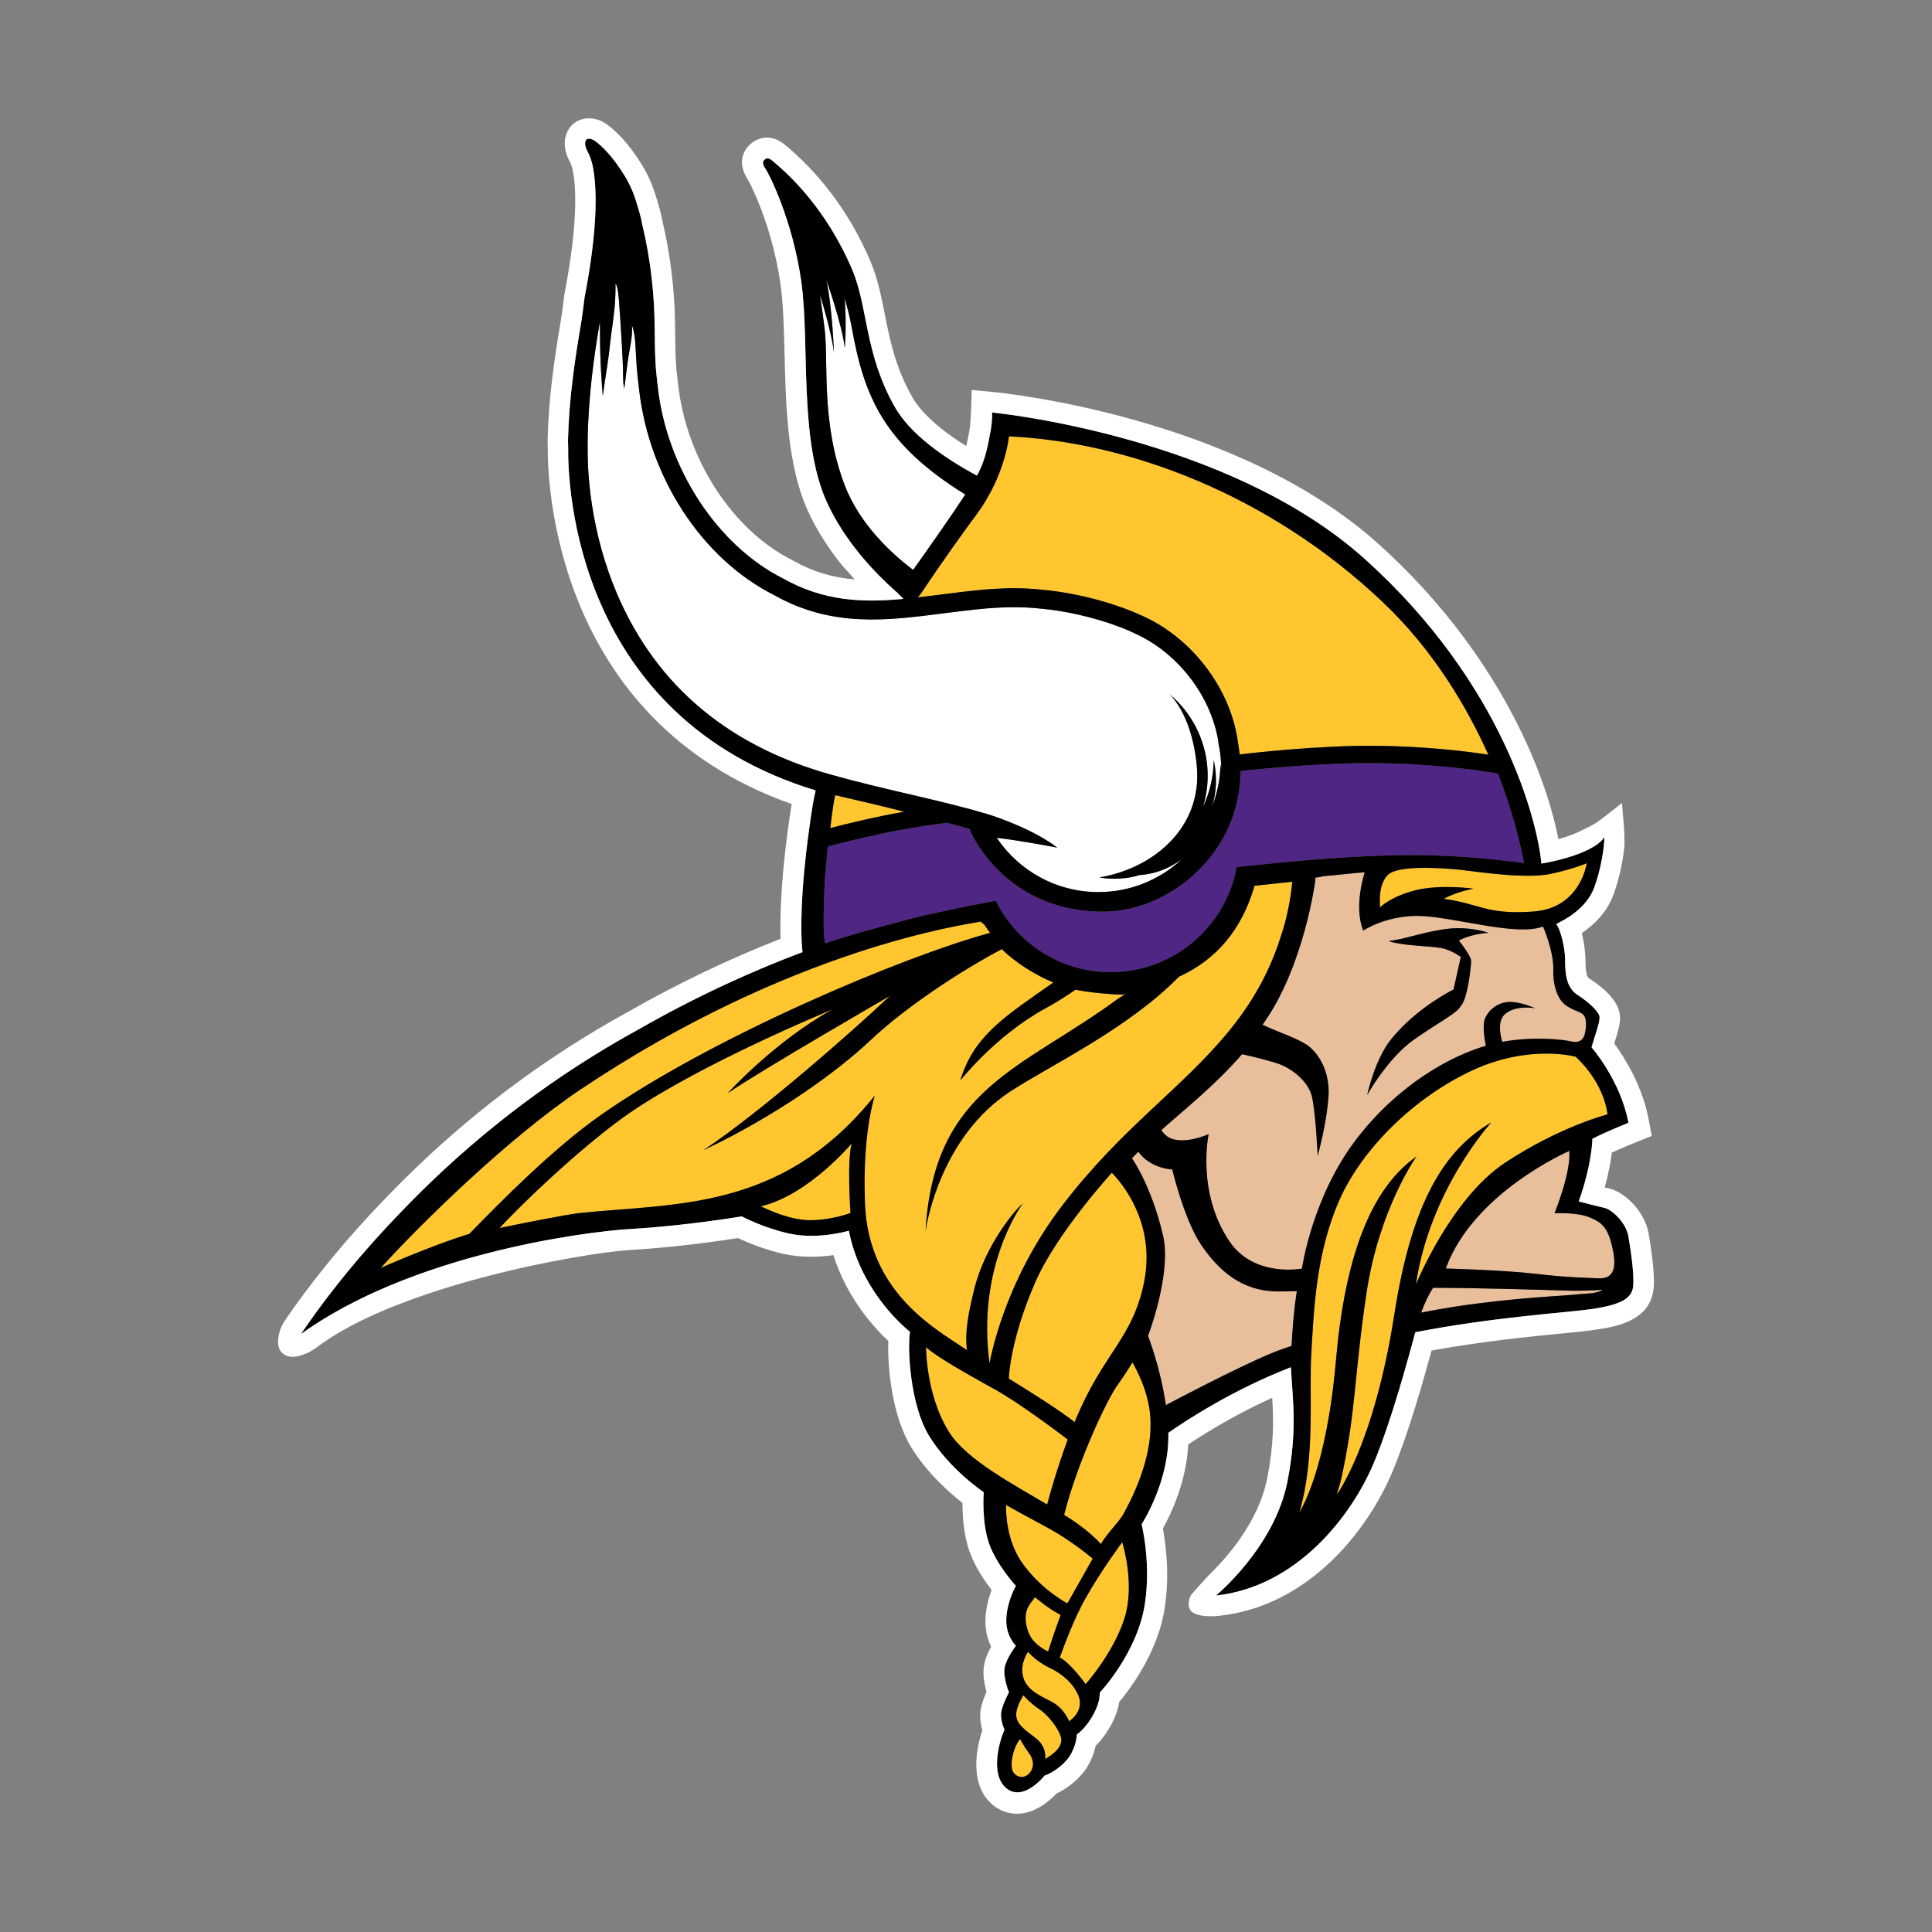
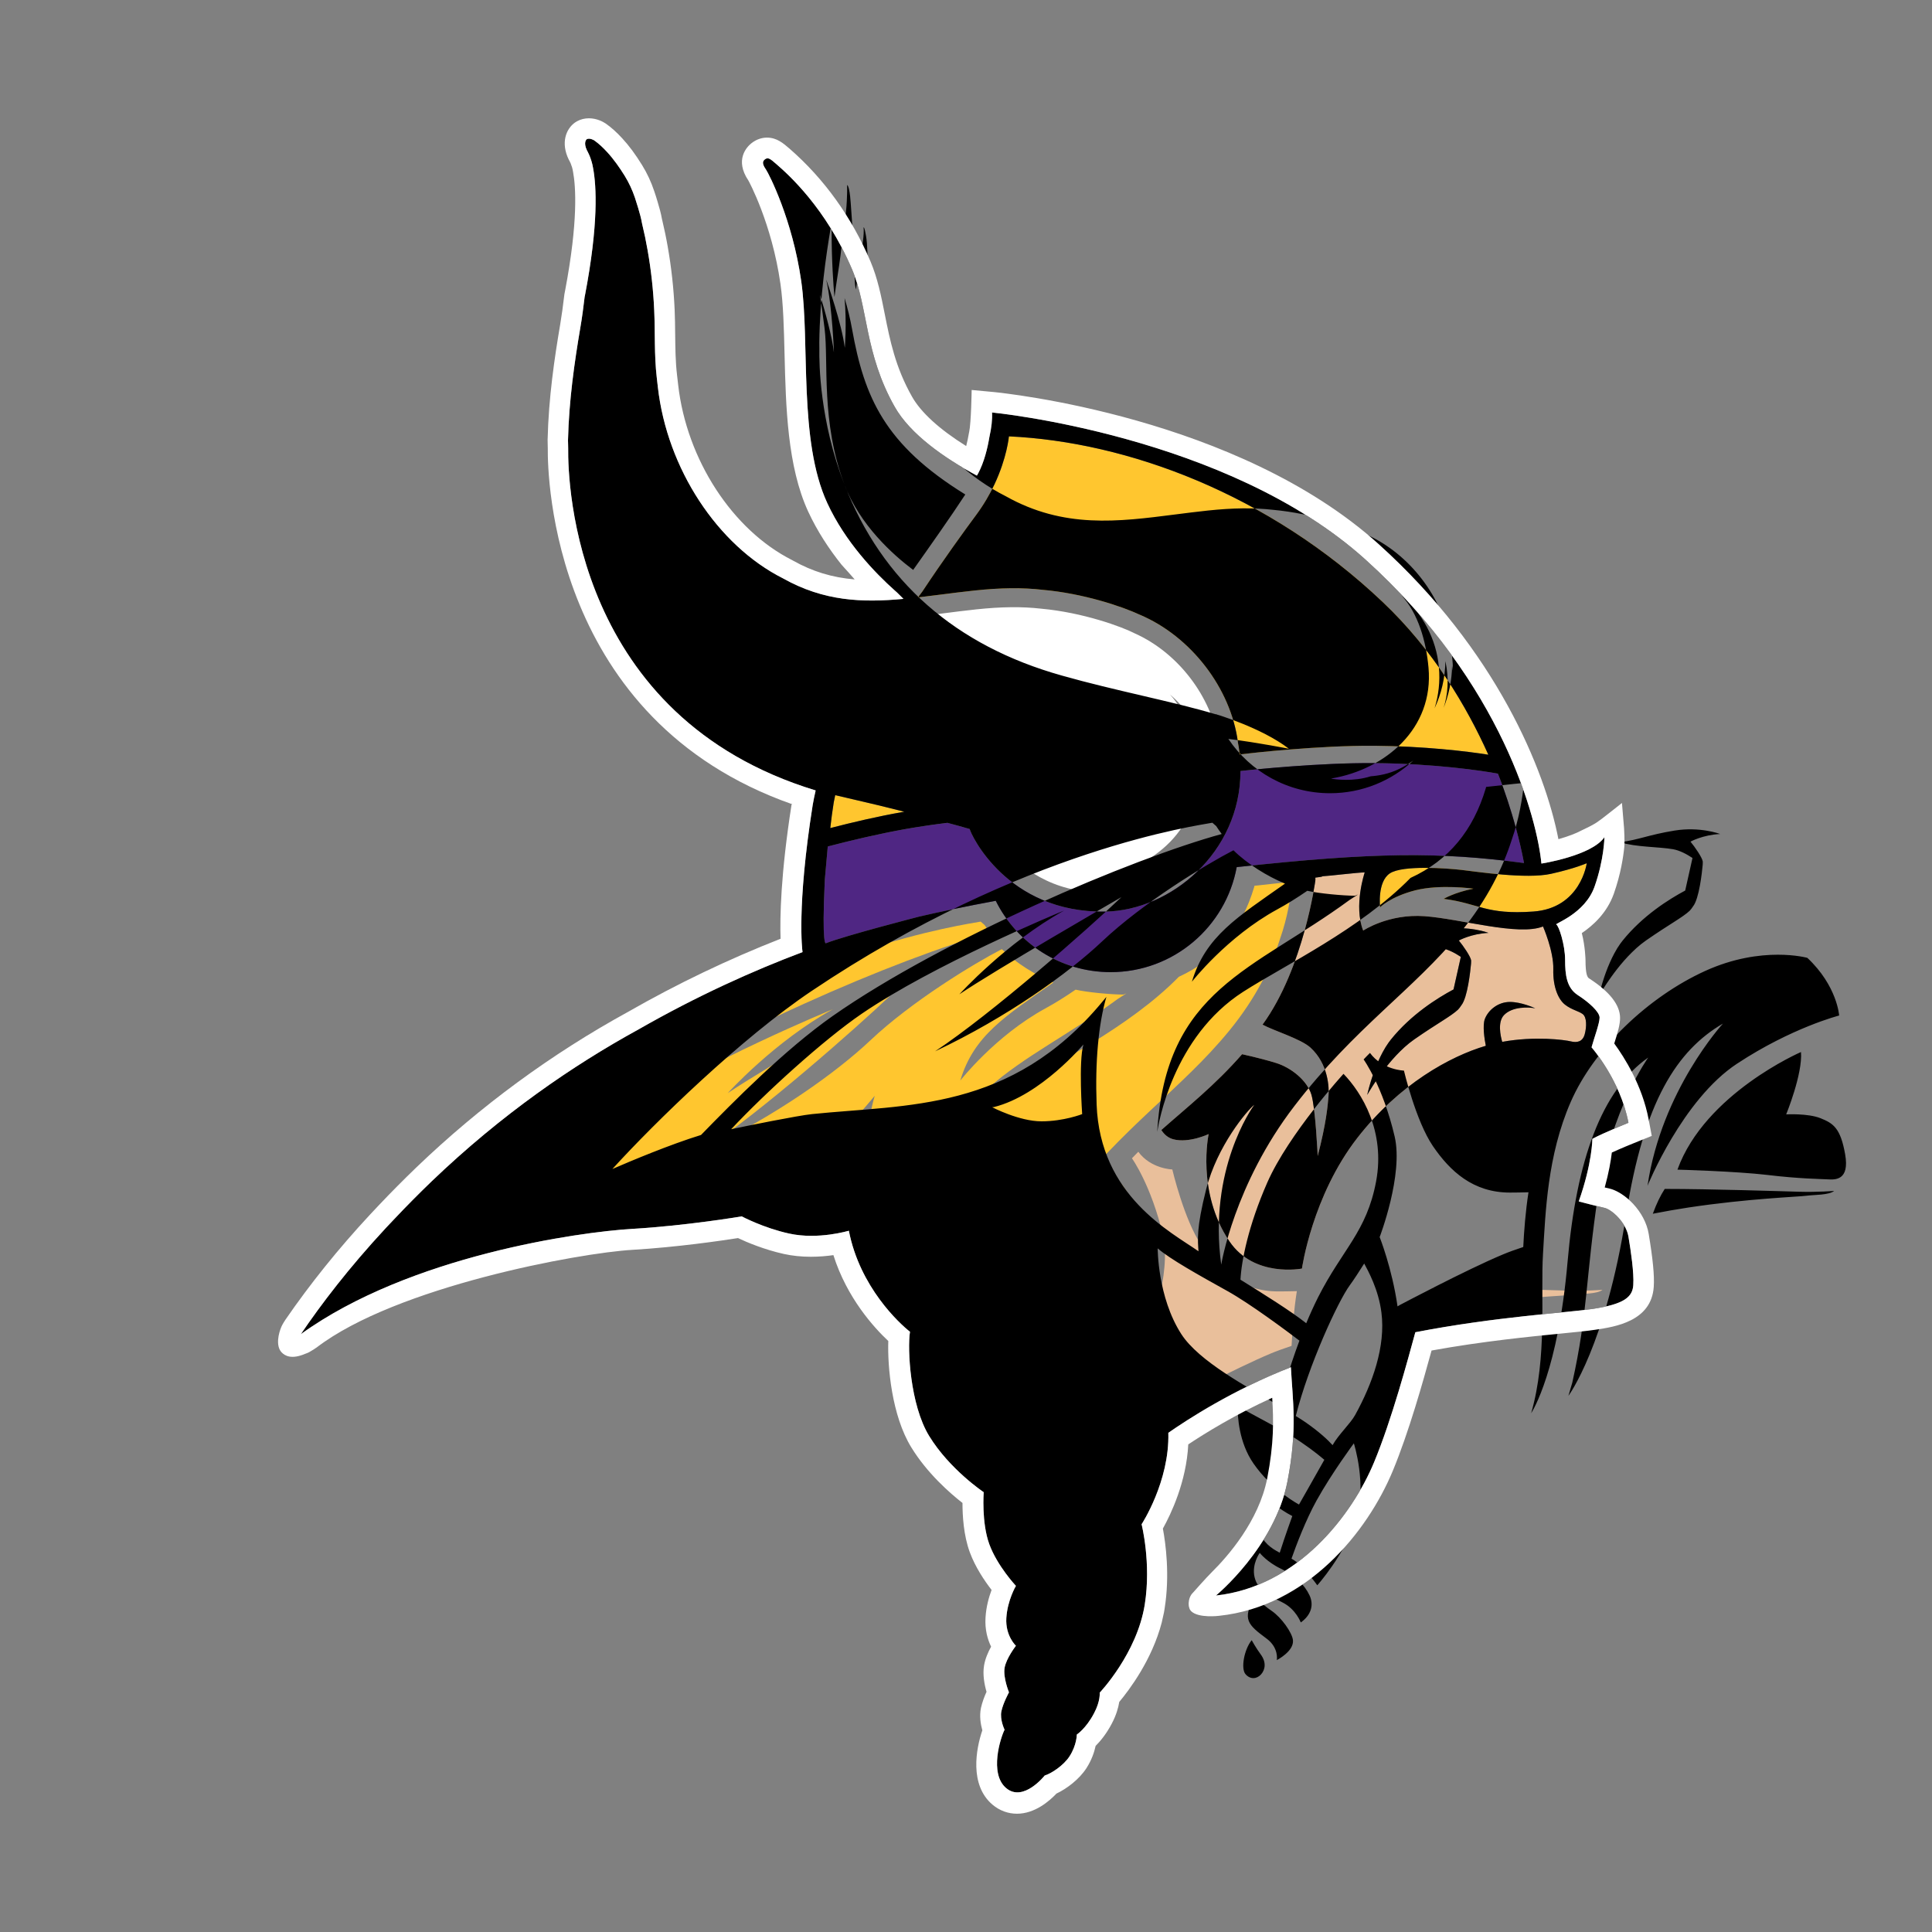
<svg xmlns="http://www.w3.org/2000/svg" id="a" data-name="Layer 1" width="14in" height="14in" viewBox="0 0 1008 1008">
  <rect x="0" y="0" width="1008" height="1008" fill="#808080" stroke="none" />
  <path d="M508.452,672.048c5.78-22.735,21.441-41.172,25.14-44.101,0,0-24.313,32.441-17.29,83.458,0,0,6.7-41.798,38.21-82.82,31.51-41.013,61.777-60.205,86.848-90.84,13.935-17.035,21.839-33.38,26.538-48.066,3.846-10.978,5.568-21.709,6.346-29.613-6.787,.602-13.253,1.433-19.743,2.074-.048,.243-.102,.494-.15,.678-6.544,21.877-19.192,37.609-39.294,46.807-26.242,26.772-65.419,45.392-87.267,59.39-38.563,24.717-44.9,73.472-44.9,73.472,4.241-74.82,50.115-84.479,100.241-121.26,1.048-.761,3.567-2.201,4.582-2.974l-1.552,.653c-6.265,0-19.066-1.174-24.966-2.567-5.481,3.768-10.821,7.083-15.75,9.773-26.233,14.31-44.436,37.674-44.436,37.674,7.092-23.684,23.687-33.667,48.56-51.187-9.297-3.828-19.695-10.312-26.88-17.393-14.654,7.57-47.045,27.232-68.615,47.615-17.245,16.311-49.24,39.435-87.061,57.267,29.722-19.665,79.846-63.844,97.432-80.598,0,0-65.904,38.072-84.778,50.852,0,0,24.526-27.074,54.859-43.772,0,0-67.078,27.482-105.672,53.832-19.965,13.636-50.546,41.423-68.222,60.33,7.26-1.572,34.819-7.137,42.163-7.892,49.603-5.1,103.818-1.24,151.333-58.435,.779-.923,1.575-1.863,2.255-2.69-4.136,14.142-5.912,33.963-5.109,56.06,1.728,47.755,38.818,66.614,53.173,76.632-.359-5.87-1.252-11.725,4.004-32.36Z" fill="#ffc62f" />
  <path d="M397.74,629.169l-.961,.093s14.067,7.365,25.727,7.365,21.225-3.777,21.225-3.777c0,0-1.931-27.362,.659-36.32,0,0-22.142,26.502-46.65,32.639Z" fill="#ffc62f" />
  <path d="M513.346,424.236c0,.029,.024-.075,.024-.075,0,0,23.861,6.992,38.261,18.099,0,0-15.646-3.176-31.612-5.175,11.48,17.094,30.953,28.353,53.098,28.353,16.766,0,31.989-6.496,43.403-17.047-2.744,1.917-5.298,3.382-7.323,4.359-5.466,2.645-10.851,3.554-14.906,3.841-9.138,2.91-18.305,1.649-20.665,1.229,.189-.045,.378-.114,.572-.142,27.5-4.744,53.14-25.76,50.252-57.827-1.246-13.684-5.424-28.317-14.055-37.545,10.776,9.177,18.111,22.308,19.479,37.408,.683,7.458-.174,14.696-2.264,21.442,3.492-7.529,5.529-15.848,5.645-24.666,2.027,9.412,1.291,17.486-.934,24.379,2.729-6.806,4.304-14.198,4.415-21.953,.194,.903,.275,1.761,.425,2.641,0-.058,.006-.111,.006-.169,0-4.633-.491-9.138-1.438-13.488l-.015-.639c-3.657-23.934-21.177-46.695-43.523-56.731-6.694-3.477-27.053-10.978-49.072-12.965-9.982-1.132-20.683-1.011-33.765,.371-5.843,.616-11.531,1.348-17.104,2.064-29.887,3.83-58.111,7.451-88.355-9.509-37.473-18.885-65.204-61.06-70.472-107.344l-.581-5.042c-.752-6.376-1.033-13.136-1.402-19.656-.536-5.771-1.587-8.91-1.713-8.184-.075,.424,.057,.955,.06,1.387,.036,4.93-1.174,9.835-1.926,14.669-.89,5.747-2.081,16.651-2.156,16.279-.099-.455-.237-.915-.293-1.337-.258-1.598-.305-3.185-.324-4.796-.042-3.232-.099-6.465-.263-9.695-.41-8.095-1.779-31.731-2.42-34.737-.168-.767-.491-3.464-1.291-3.94,.078,2.782-.045,5.575-.171,8.354-.309,7.231-1.938,15.836-2.653,23.04-.713,7.237-1.947,14.364-3.025,21.55-.293,1.985-.737,5.942-.797,5.298-.006-.133-.021-.277-.033-.436-.389-4.414-1.498-18.611-1.414-34.737l-.042-3.32c-.099,.629-.204,1.261-.308,1.893-2.642,15.52-5.774,37.099-6.077,60.4-.006,.665,.054,2.609,.042,3.645-.147,7.24,.141,37.365,13.097,70.605,19.692,50.557,57.878,84.091,113.485,99.671,27.542,7.821,58.552,13.656,80.127,20.177Z" fill="#fff" />
-   <path d="M557.108,751.046c-6.655-5.05-25.871-19.372-37.644-25.91-14.424-8-30.171-16.814-36.311-22.24,0,0-.126,25.325,12.279,44.664,9.246,14.418,34.475,27.569,50.911,37.425,1.423-5.355,5.238-19.102,10.764-33.939Z" fill="#ffc62f" />
  <path d="M526.331,719.239c11.938,7.425,26.368,16.43,34.328,22.747,1.929-4.642,4.001-9.249,6.2-13.585,12.758-25.161,25.28-34.128,30.237-60.343,4.959-26.23-7.5-46.353-17.006-56.204,0,0-28.557,31.228-39.752,56.677-9.979,22.705-13.471,40.992-14.008,50.708Z" fill="#ffc62f" />
  <path d="M471.188,423.344c-2.219-.555-4.448-1.12-6.703-1.686-4.51-1.134-9.084-2.2-13.642-3.259-5.058-1.176-10.108-2.334-15.08-3.546-.27,1.249-.521,2.492-.749,3.724-.725,4.437-1.33,8.963-1.836,13.471,11.363-2.948,24.798-6.107,37.74-8.39,.305-.049,.602-.1,.904-.151-.216-.057-.425-.109-.635-.163Z" fill="#ffc62f" />
-   <path d="M503.624,257.992c-42.178-26.05-52.669-50.784-59.052-86.219-1.018-5.707-2.381-11.128-3.918-16.281,1.186,13.424,.126,25.989,.126,25.989-1.629-12.971-9.731-35.685-9.731-35.685,3.247,14.602,4.049,38.12,4.049,38.12-.961-8.278-4.558-21.21-7.293-30.242,.985,6.538,1.776,12.68,2.402,17.706,2.156,17.471-2.004,48.697,10.375,81.432,8.008,21.176,25.412,36.7,35.841,44.534,8.644-12.179,19.707-27.838,27.2-39.354Z" fill="#fff" />
  <path d="M805.046,483.384c-12.902,5.103-43.014-4.03-61.825-5.377-18.817-1.343-31.989,7.523-31.989,7.523-5.109-12.904,.806-30.368,.806-30.368-3.926,.074-18.078,1.799-22.064,2.028-.057,.228-1.5,.457-3.702,.698,.006,.433,.006,.864,.018,1.297,0,0-5.939,45.621-27.557,75.393,5.66,3.142,19.943,7.413,24.984,12.013,9.344,8.527,9.857,20.839,9.404,25.706-.437,4.882-1.153,13.585-5.637,30.833,0,0-1.099-24.799-3.315-32.109-2.213-7.305-10.521-14.046-18.497-16.478-3.618-1.108-10.252-2.887-17.631-4.528-14.247,16.31-28.614,27.58-42.115,39.581,1.434,2.216,3.45,4.091,6.298,4.834,8.113,2.114,18.368-2.726,18.368-2.726,0,0-6.511,30.168,10.809,55.889,12.914,19.18,37.862,14.268,37.862,14.268,0,0,5.355-37.907,29.009-68.273,21.803-28,48.381-42.496,66.938-47.961-.665-3.438-1.797-10.551-.485-14.008,1.77-4.645,6.868-8.856,13.07-8.856s13.277,3.321,13.277,3.321c-3.315-.665-11.95-1.102-16.382,3.534-3.399,3.579-1.836,10.803-.931,13.962,17.074-3.139,32.798-1.006,35.802-.261,3.223,.806,6.179,.267,7.26-3.765,1.078-4.025,1.078-8.865-1.081-10.473-2.15-1.621-5.645-2.159-9.144-4.843-3.495-2.69-6.439-9.138-6.175-18.545,.27-9.407-5.373-22.311-5.373-22.311Zm-43.921,7.312c2.225,2.661,6.2,8.411,6.421,10.41,.027,.247,.003,.788-.042,1.52v.002s-.021,.213-.048,.527c0,.034-.009,.055-.009,.085-.278,3.059-1.749,17.309-5.034,21.281-.485,.791-1.03,1.554-1.716,2.243-3.771,3.528-10.366,6.88-22.816,15.517-13.726,9.527-24.574,29.009-24.574,29.009,0,0,3.899-18.407,12.387-28.929,10.515-13.031,24.217-21.642,32.672-26.14l3.801-16.98c-2.911-1.944-6.571-3.934-10.114-4.567-7.352-1.294-19.74-1.128-27.323-3.601,.036-.058,.093-.154,.093-.154,9.078-1.107,14.391-3.763,27.892-5.982,13.505-2.212,23.912,1.774,23.912,1.774-9.081,.445-15.502,3.985-15.502,3.985Z" fill="#e9bf9b" />
  <path d="M725.128,455.67c-6.637,4.423-5.089,17.713-5.089,17.713,0,0,5.316-5.533,18.374-8.857,13.061-3.319,30.342-.879,30.342-.879-9.967,1.984-15.502,5.309-15.502,5.309,18.599,2.435,21.917,8.416,46.715,6.641,24.799-1.77,27.898-25.236,27.898-25.236,0,0-5.765,2.655-18.593,5.533-12.845,2.875-38.746-1.108-46.506-1.993-7.748-.885-30.992-2.655-37.641,1.769Z" fill="#ffc62f" />
  <path d="M478.9,311.693c3.962-.458,7.985-.969,12.088-1.494,5.649-.723,11.405-1.465,17.329-2.089,13.816-1.464,25.203-1.584,35.802-.373,20.965,1.887,41.052,8.56,50.594,13.006,26.553,11.227,47.476,38.264,51.178,66.547l-.042,.007c.15,.785,.303,1.569,.425,2.359,.048,.296,.087,.591,.129,.882,.15,1.005,.287,2.016,.392,3.038,0,.01,.003,.017,.003,.03,6.583-.779,41.223-4.693,70.109-4.496,25.762,.171,48.614,2.866,59.609,4.656-11.291-25.176-28.758-54.709-55.155-79.719-59.672-56.53-133.42-83.546-194.978-86.37,0,0-.937,11.042-7.604,25.158-2.366,5.009-5.439,10.403-9.47,15.836-5.789,7.787-17.389,23.8-28.054,39.929-.356,.545-2.354,3.094-2.354,3.094Z" fill="#ffc62f" />
  <path d="M556.892,836.552s6.259-11.004,13.208-23.322c-4.367-3.717-10.249-8.161-17.497-12.654-6.592-4.094-17.883-9.707-27.733-15.382-.063,5.37,.617,18.946,8.275,29.998,9.767,14.097,23.747,21.36,23.747,21.36Z" fill="#ffc62f" />
  <path d="M516.565,486.731c-.995-1.354-1.968-2.721-2.884-4.141l-2.021-1.751c-6.829,1.378-98.388,13.404-209.139,87.836-36.682,24.658-81.679,68.414-103.889,92.835,9.518-4.163,30.019-12.758,46.248-17.769,16.574-17.018,43.783-44.595,68.716-62.062,57.773-40.462,156.586-82.3,202.969-94.949Z" fill="#ffc62f" />
-   <path d="M785.423,606.53c28.566-18.814,53.268-25.092,53.268-25.092,0,0-.967-15.442-16.601-30.105,0,0-23.675-6.655-53.334,6.856-29.674,13.504-57.947,40.45-70.127,68.348-12.169,27.898-13.13,57.408-14.46,79.112-1.321,21.702,2.297,54.131-6.221,83.332,0,0,13.992-20.686,19.069-79.127,4.6-52.996,17.712-89.454,42.064-106.504,0,0-19.482,27.015-26.125,71.298-6.643,44.287-5.316,61.559-13.504,98.31l-2.034,6.894s19.497-26.095,30.06-94.114c9.246-59.462,26.658-86.147,50.57-100.098,0,0-32.004,34.786-39.336,84.59,0,0,18.147-44.877,46.71-63.7Z" fill="#ffc62f" />
  <path d="M626.717,649.501c-8.928-13.112-15.08-39.357-15.08-39.357,0,0-11.154-.258-17.742-9.224-1.108,1.123-2.213,2.231-3.318,3.405,0,0,10.051,13.957,16.194,40.201,4.675,19.98-7.82,52.478-7.82,52.478,0,0,6.475,16.307,9.341,36.158,.386-.234,.809-.491,1.186-.713,0,0,34.825-18.458,53.535-26.272,2.956-1.24,6.673-2.588,10.854-3.98,.386-7.808,1.165-18.566,2.749-28.548-3.603,.09-6.91,.141-9.698,.141-19.264,0-31.258-11.165-40.201-24.289Z" fill="#e9bf9b" />
  <path d="M817.868,673.374c-9.497-.276-46.76-1.465-69.93-1.465-.093,0-.195,.003-.282,.003-2.318,3.639-4.181,7.517-6.188,12.938,6.463-1.27,12.696-2.384,18.41-3.238,31.555-4.75,57.509-5.589,61.696-6.146,4.19-.557,11.728-.282,14.517-2.516,0,0-8.733,.704-18.224,.422Z" fill="#e9bf9b" />
  <path d="M536.083,850.218c1.797,6.053,6.301,9.17,10.743,11.495,2.863-9.084,6.571-19.141,6.571-19.141-6.777-3.45-13.331-9.233-13.331-9.233-2.504,3.249-6.915,7.005-3.983,16.88Z" fill="#ffc62f" />
-   <path d="M828.982,635.009c-6.646-2.657-17.937-1.989-17.937-1.989,0,0,8.637-21.04,7.748-32.546,0,0-50.103,21.603-64.469,61.364,0,0,30.057,.781,46.886,2.77,16.829,1.998,27.772,2.066,31.531,2.291,3.765,.213,11.516,.659,9.078-13.07-2.435-13.732-6.199-16.161-12.836-18.82Z" fill="#e9bf9b" />
  <path d="M532.19,907.323c-3.947,4.894-5.745,14.756-3.238,17.694,2.498,2.944,5.978,2.591,8.146,.129,2.168-2.45,2.812-6.328-.207-10.41-2.435-3.304-4.702-7.413-4.702-7.413Z" fill="#ffc62f" />
  <path d="M590.879,710.802c-2.12,3.396-5.487,8.643-7.463,11.309-6.241,8.44-21.645,41.974-28.216,68.255,1.968,1.225,3.75,2.372,5.253,3.414,7.224,5.056,11.507,9.108,13.936,11.812,3.144-5.592,9.317-11.279,11.776-15.738,9.039-16.416,15.969-35.802,13.72-53.454-1.539-12.124-6.978-21.776-9.006-25.598Z" fill="#ffc62f" />
  <path d="M542.525,891.986c-5.25-3.546-8.631-7.502-8.631-7.502-6.996,12.034-3.606,14.828,6.038,21.98,6.604,4.882,5.34,11.264,5.34,11.264,0,0,9.057-4.591,8.452-10.411-.398-3.854-5.951-11.785-11.198-15.331Z" fill="#ffc62f" />
-   <path d="M566.051,834.441c-5.586,10.063-10.602,23.286-13.112,30.354,.53,.302,1.042,.611,1.506,.928,5.25,3.54,11.965,12.959,11.965,12.959,0,0,14.388-16.023,20.228-34.178,5.849-18.153-1.15-39.884-1.15-39.884,0,0-11.426,15.4-19.437,29.821Z" fill="#ffc62f" />
  <path d="M547.359,870.027c-7.176-3.432-10.956-8.221-10.956-8.221,0,0-4.292,5.795-2.714,12.657,1.587,6.871,7.979,9.836,14.762,13.286,6.787,3.45,9.347,10.341,9.347,10.341,4.822-3.387,7.206-8.568,4.54-14.205-2.672-5.642-7.799-10.432-14.981-13.858Z" fill="#ffc62f" />
  <path d="M781.518,403.645c-7.939-1.479-33.22-5.297-64.61-5.509-28.524-.193-62.924,3.374-69.708,4.13,0,.036-.006,.075-.006,.117-.039,42.433-36.563,72.722-70.576,73.23-51.37,.767-70.28-40.636-70.672-43.083-3.663-1.065-7.571-2.134-11.626-3.22-6.823,.836-14.119,1.879-21.776,3.232-14.154,2.493-28.779,5.985-40.678,9.084-.566,6.282-1.474,16.391-1.513,17.253-1.692,35.73,.56,33.237,.56,33.237,10.359-4.054,48.572-13.853,48.572-13.853,11.189-2.606,24.478-5.402,40.037-8.277,10.941,22.051,33.657,37.208,59.932,37.208,32.813,0,60.079-23.626,65.791-54.781,71.714-7.785,105.614-8.007,149.901-2.115-4.645-24.681-13.627-46.653-13.627-46.653Z" fill="#4f2683" />
-   <path d="M776.618,486.719s-10.396-3.988-23.891-1.779c-13.525,2.209-18.829,4.876-27.907,5.981,0,0-.06,.091-.093,.153,7.574,2.484,19.967,2.3,27.326,3.588,3.555,.644,7.209,2.637,10.12,4.571l-3.804,16.99c-8.464,4.507-22.172,13.097-32.663,26.131-.797,.979-1.563,2.054-2.267,3.187-.338,.461-.644,.952-.919,1.473-.401,.644-.767,1.288-1.105,1.932-.428,.767-.83,1.563-1.225,2.393-.401,.797-.767,1.593-1.105,2.39-1.503,3.372-2.699,6.748-3.588,9.602-.123,.336-.216,.671-.309,.98-.674,2.237-1.162,4.079-1.471,5.337-.063,.183-.093,.339-.123,.488-.03,.126-.06,.246-.093,.371-.063,.246-.093,.458-.123,.581-.03,.06-.03,.123-.03,.156,.186-.309,1.135-2.024,2.731-4.51,.366-.551,.734-1.135,1.162-1.779,3.067-4.6,7.73-10.979,13.28-16.436,.767-.767,1.563-1.533,2.363-2.24,1.626-1.444,3.28-2.791,4.999-3.986,12.453-8.649,19.045-11.992,22.816-15.517,.677-.707,1.228-1.473,1.719-2.24,3.282-3.989,4.753-18.248,5.031-21.284v-.093c.03-.307,.06-.521,.06-.521,.03-.521,.03-.951,.03-1.226v-.307c-.216-1.993-4.202-7.759-6.409-10.397,0,0,6.409-3.557,15.487-3.986Zm0,0s-10.396-3.988-23.891-1.779c-13.525,2.209-18.829,4.876-27.907,5.981,0,0-.06,.091-.093,.153,7.574,2.484,19.967,2.3,27.326,3.588,3.555,.644,7.209,2.637,10.12,4.571l-3.804,16.99c-8.464,4.507-22.172,13.097-32.663,26.131-.797,.979-1.563,2.054-2.267,3.187-.338,.461-.644,.952-.919,1.473-.401,.644-.767,1.288-1.105,1.932-.428,.767-.83,1.563-1.225,2.393-.401,.797-.767,1.593-1.105,2.39-1.503,3.372-2.699,6.748-3.588,9.602-.123,.336-.216,.671-.309,.98-.674,2.237-1.162,4.079-1.471,5.337-.063,.183-.093,.339-.123,.488-.03,.126-.06,.246-.093,.371-.063,.246-.093,.458-.123,.581-.03,.06-.03,.123-.03,.156,.186-.309,1.135-2.024,2.731-4.51,.366-.551,.734-1.135,1.162-1.779,3.067-4.6,7.73-10.979,13.28-16.436,.767-.767,1.563-1.533,2.363-2.24,1.626-1.444,3.28-2.791,4.999-3.986,12.453-8.649,19.045-11.992,22.816-15.517,.677-.707,1.228-1.473,1.719-2.24,3.282-3.989,4.753-18.248,5.031-21.284v-.093c.03-.307,.06-.521,.06-.521,.03-.521,.03-.951,.03-1.226v-.307c-.216-1.993-4.202-7.759-6.409-10.397,0,0,6.409-3.557,15.487-3.986Zm0,0s-10.396-3.988-23.891-1.779c-13.525,2.209-18.829,4.876-27.907,5.981,0,0-.06,.091-.093,.153,7.574,2.484,19.967,2.3,27.326,3.588,3.555,.644,7.209,2.637,10.12,4.571l-3.804,16.99c-8.464,4.507-22.172,13.097-32.663,26.131-.797,.979-1.563,2.054-2.267,3.187-.338,.461-.644,.952-.919,1.473-.401,.644-.767,1.288-1.105,1.932-.428,.767-.83,1.563-1.225,2.393-.401,.797-.767,1.593-1.105,2.39-1.503,3.372-2.699,6.748-3.588,9.602-.123,.336-.216,.671-.309,.98-.674,2.237-1.162,4.079-1.471,5.337-.063,.183-.093,.339-.123,.488-.03,.126-.06,.246-.093,.371-.063,.246-.093,.458-.123,.581-.03,.06-.03,.123-.03,.156,.186-.309,1.135-2.024,2.731-4.51,.366-.551,.734-1.135,1.162-1.779,3.067-4.6,7.73-10.979,13.28-16.436,.767-.767,1.563-1.533,2.363-2.24,1.626-1.444,3.28-2.791,4.999-3.986,12.453-8.649,19.045-11.992,22.816-15.517,.677-.707,1.228-1.473,1.719-2.24,3.282-3.989,4.753-18.248,5.031-21.284v-.093c.03-.307,.06-.521,.06-.521,.03-.521,.03-.951,.03-1.226v-.307c-.216-1.993-4.202-7.759-6.409-10.397,0,0,6.409-3.557,15.487-3.986Zm0,0s-10.396-3.988-23.891-1.779c-13.525,2.209-18.829,4.876-27.907,5.981,0,0-.06,.091-.093,.153,7.574,2.484,19.967,2.3,27.326,3.588,3.555,.644,7.209,2.637,10.12,4.571l-3.804,16.99c-8.464,4.507-22.172,13.097-32.663,26.131-.797,.979-1.563,2.054-2.267,3.187-.338,.461-.644,.952-.919,1.473-.401,.644-.767,1.288-1.105,1.932-.428,.767-.83,1.563-1.225,2.393-.401,.797-.767,1.593-1.105,2.39-1.503,3.372-2.699,6.748-3.588,9.602-.123,.336-.216,.671-.309,.98-.674,2.237-1.162,4.079-1.471,5.337-.063,.183-.093,.339-.123,.488-.03,.126-.06,.246-.093,.371-.063,.246-.093,.458-.123,.581-.03,.06-.03,.123-.03,.156,.186-.309,1.135-2.024,2.731-4.51,.366-.551,.734-1.135,1.162-1.779,3.067-4.6,7.73-10.979,13.28-16.436,.767-.767,1.563-1.533,2.363-2.24,1.626-1.444,3.28-2.791,4.999-3.986,12.453-8.649,19.045-11.992,22.816-15.517,.677-.707,1.228-1.473,1.719-2.24,3.282-3.989,4.753-18.248,5.031-21.284v-.093c.03-.307,.06-.521,.06-.521,.03-.521,.03-.951,.03-1.226v-.307c-.216-1.993-4.202-7.759-6.409-10.397,0,0,6.409-3.557,15.487-3.986Zm0,0s-10.396-3.988-23.891-1.779c-13.525,2.209-18.829,4.876-27.907,5.981,0,0-.06,.091-.093,.153,7.574,2.484,19.967,2.3,27.326,3.588,3.555,.644,7.209,2.637,10.12,4.571l-3.804,16.99c-8.464,4.507-22.172,13.097-32.663,26.131-.797,.979-1.563,2.054-2.267,3.187-.338,.461-.644,.952-.919,1.473-.401,.644-.767,1.288-1.105,1.932-.428,.767-.83,1.563-1.225,2.393-.401,.797-.767,1.593-1.105,2.39-1.503,3.372-2.699,6.748-3.588,9.602-.123,.336-.216,.671-.309,.98-.674,2.237-1.162,4.079-1.471,5.337-.063,.183-.093,.339-.123,.488-.03,.126-.06,.246-.093,.371-.063,.246-.093,.458-.123,.581-.03,.06-.03,.123-.03,.156,.186-.309,1.135-2.024,2.731-4.51,.366-.551,.734-1.135,1.162-1.779,3.067-4.6,7.73-10.979,13.28-16.436,.767-.767,1.563-1.533,2.363-2.24,1.626-1.444,3.28-2.791,4.999-3.986,12.453-8.649,19.045-11.992,22.816-15.517,.677-.707,1.228-1.473,1.719-2.24,3.282-3.989,4.753-18.248,5.031-21.284v-.093c.03-.307,.06-.521,.06-.521,.03-.521,.03-.951,.03-1.226v-.307c-.216-1.993-4.202-7.759-6.409-10.397,0,0,6.409-3.557,15.487-3.986Zm0,0s-10.396-3.988-23.891-1.779c-13.525,2.209-18.829,4.876-27.907,5.981,0,0-.06,.091-.093,.153,7.574,2.484,19.967,2.3,27.326,3.588,3.555,.644,7.209,2.637,10.12,4.571l-3.804,16.99c-8.464,4.507-22.172,13.097-32.663,26.131-.797,.979-1.563,2.054-2.267,3.187-.338,.461-.644,.952-.919,1.473-.401,.644-.767,1.288-1.105,1.932-.428,.767-.83,1.563-1.225,2.393-.401,.797-.767,1.593-1.105,2.39-1.503,3.372-2.699,6.748-3.588,9.602-.123,.336-.216,.671-.309,.98-.674,2.237-1.162,4.079-1.471,5.337-.063,.183-.093,.339-.123,.488-.03,.126-.06,.246-.093,.371-.063,.246-.093,.458-.123,.581-.03,.06-.03,.123-.03,.156,.186-.309,1.135-2.024,2.731-4.51,.366-.551,.734-1.135,1.162-1.779,3.067-4.6,7.73-10.979,13.28-16.436,.767-.767,1.563-1.533,2.363-2.24,1.626-1.444,3.28-2.791,4.999-3.986,12.453-8.649,19.045-11.992,22.816-15.517,.677-.707,1.228-1.473,1.719-2.24,3.282-3.989,4.753-18.248,5.031-21.284v-.093c.03-.307,.06-.521,.06-.521,.03-.521,.03-.951,.03-1.226v-.307c-.216-1.993-4.202-7.759-6.409-10.397,0,0,6.409-3.557,15.487-3.986Zm73.02,158.523c-1.225-7.511-8.769-14.229-12.543-15.059-3.771-.827-13.399-3.343-13.399-3.343,7.113-20.084,7.113-32.66,7.113-32.66,6.286-3.345,18.83-8.371,18.83-8.371-4.169-22.205-19.258-39.381-19.258-39.381,1.258-4.6,4.199-12.543,4.199-15.487s-5.457-7.943-11.315-11.716c-5.858-3.771-6.684-10.459-6.684-18.431s-3.343-18.003-4.6-18.431c-1.258-.4,14.933-5.521,19.964-19.782,5.031-14.231,5.151-25.793,5.151-25.793-6.685,9.753-32.876,13.771-32.876,13.771-2.085-22.205-19.902-93.814-91.912-158.709-72.011-64.895-194.715-76.641-194.715-76.641,.186,3.619-.275,7.913-1.348,12.636-1.012,6.104-2.791,13.31-5.888,19.138-.186,.337-.431,.767-.677,1.165-16.929-9.17-34.716-21.499-42.874-35.912-15.794-27.909-13.831-51.922-22.203-71.611-13.709-32.232-33.49-49.745-39.379-54.866-3.372-2.944-4.507-3.925-6.255-2.514-1.717,1.381-.584,3.374,.827,5.458,1.319,1.963,13.648,25.731,18.248,57.995,4.6,32.233-1.502,83.112,13.586,115.773,9.385,20.333,24.902,36.434,35.299,45.696,.368,.307,.737,.644,1.074,.951l3.374,3.343c-21.529,2.024-41.557,1.258-62.84-10.703-34.225-17.236-60.478-57.319-65.293-99.734l-.582-5.092c-1.349-11.623-.797-23.247-1.318-34.9-.461-10.581-1.626-21.131-3.467-31.558-.796-4.6-1.747-9.139-2.851-13.678-.031-.062-.031-.091-.031-.153-.46-2.761-1.256-5.49-2.054-8.188-.521-1.779-1.104-3.558-1.686-5.367-1.349-3.956-3.098-7.76-5.337-11.379-2.698-4.355-5.674-8.587-9.139-12.359-2.054-2.239-4.263-4.355-6.746-6.104,0,0-2.3-1.441-3.865-.612,0,0-2.055,1.44,.123,5.919,0,0,.553,.888,1.197,2.422,.367,.86,.767,1.933,1.134,3.16,.338,1.103,.614,2.3,.828,3.588,1.718,9.201,2.944,29.012-4.323,66.827l-.061,.123c-.644,5.49-1.349,10.979-2.3,16.438-3.006,17.696-5.92,37.784-6.411,58.638,0,.919,.123,3.619,.093,4.171-.214,18.555,3.342,140.186,129.115,178.491-.583,2.607-1.135,5.121-1.533,7.544-8.495,53.638-5.367,76.241-5.367,76.241,0,0,.03,.216,.061,.553-25.731,9.69-54.836,22.754-85.505,40.299-34.318,18.799-71.548,44.377-107.984,79.277-6.839,6.595-13.248,13.064-19.32,19.506-1.472,1.533-2.944,3.097-4.416,4.663-.061,.12-.184,.213-.277,.305-19.228,20.701-33.735,39.776-44.254,55.293,56.828-41.031,145.614-53.331,172.756-54.928,28.459-1.653,57.287-6.529,57.287-6.529,0,0,11.255,6.008,24.689,8.955,15.242,3.372,31.19-1.474,31.19-1.474,5.735,29.503,26.466,48.456,31.895,52.718-1.411,8.865,.031,38.123,9.999,54.376,10.734,17.512,28.46,29.321,28.46,29.321,0,0-1.228,15.855,2.944,27.2,4.172,11.348,13.864,21.684,13.864,21.684,0,0-4.418,7.421-5.002,16.745-.581,9.323,5.002,14.505,5.002,14.505,0,0-5.062,6.505-5.921,11.564-.83,5.091,2.3,12.726,2.3,12.726,0,0-3.067,5.583-3.956,9.877-.919,4.325,1.656,9.632,1.656,9.632-2.054,4.016-8.155,22.876,.83,30.453,8.955,7.574,20.117-6.565,20.117-6.565,3.435-1.012,9.904-5.274,12.971-10.057,3.773-5.858,3.773-11.318,3.773-11.318,0,0,4.816-3.13,8.985-11.103,3.438-6.469,2.947-10.734,2.947-10.734,0,0,19.473-20.456,23.522-46.003,3.462-21.773-1.659-41.863-1.659-41.863,0,0,14.63-22.265,13.957-47.719,9.967-6.963,34.011-22.573,63.943-34.224,.859,17.173,3.558,32.046-1.809,59.648-6.715,34.349-37.293,59.468-37.293,59.468,42.72-4.6,71.214-42.295,82.499-69.525,9.23-22.205,17.634-53.61,21.528-67.842,41.678-8.095,79.738-10.243,92.374-12.142,16.745-2.516,20.947-6.259,21.345-12.543,.431-6.289-1.258-17.604-2.516-25.152Zm-33.029-121.015c3.498,2.696,6.993,3.25,9.141,4.846,2.144,1.623,2.144,6.469,1.072,10.488-1.072,4.016-4.049,4.567-7.269,3.771-3.004-.767-18.71-2.884-35.79,.246-.919-3.16-2.483-10.366,.919-13.954,4.417-4.6,12.914-4.202,16.286-3.558-.797-.369-7.362-3.313-13.19-3.313-6.193,0-11.285,4.232-13.064,8.865-1.318,3.462-.183,10.578,.491,14.013-18.554,5.46-45.143,19.965-66.95,47.965-23.645,30.363-28.979,68.267-28.979,68.267,0,0-24.966,4.908-37.877-14.259-17.326-25.73-10.797-55.907-10.797-55.907,0,0-10.273,4.846-18.371,2.729-2.851-.737-4.876-2.609-6.313-4.846,13.522-11.992,27.877-23.247,42.136-39.56,7.359,1.623,13.983,3.402,17.604,4.537,7.973,2.423,16.284,9.168,18.524,16.469,2.208,7.299,3.313,32.109,3.313,32.109,4.475-17.266,5.181-25.945,5.613-30.851,.458-4.846-.063-17.176-9.386-25.703-5.061-4.6-19.32-8.862-24.996-11.992,21.623-29.778,27.572-75.412,27.572-75.412-.03-.43-.03-.86-.03-1.288,2.21-.246,3.648-.461,3.711-.705,3.986-.216,18.125-1.963,22.052-2.025,0,0-5.918,17.45-.797,30.361,0,0,13.154-8.863,31.986-7.513,18.799,1.349,48.914,10.489,61.828,5.367,0,0,5.642,12.911,5.367,22.326-.246,9.385,2.695,15.854,6.193,18.525Zm-7.332-68.331c12.822-2.883,18.587-5.52,18.587-5.52,0,0-3.097,23.461-27.907,25.21-24.78,1.778-28.093-4.202-46.709-6.625,0,0,5.553-3.342,15.52-5.305,0,0-17.299-2.454-30.363,.858-13.034,3.344-18.371,8.864-18.371,8.864,0,0-1.533-13.28,5.091-17.696,6.655-4.448,29.902-2.669,37.629-1.779,7.763,.889,33.675,4.877,46.524,1.993Zm-14.136-5.611c-44.283-5.89-78.175-5.674-149.907,2.116-5.705,31.158-32.969,54.804-65.784,54.804-26.284,0-48.977-15.18-59.926-37.231-15.547,2.883-28.858,5.674-40.052,8.28,0,0-38.214,9.815-48.548,13.862,0,0-2.27,2.484-.583-33.244,.061-.858,.949-10.98,1.533-17.236,11.899-3.097,26.528-6.593,40.666-9.108,7.667-1.349,14.966-2.393,21.775-3.221,4.048,1.074,7.974,2.147,11.623,3.221,.398,2.453,19.321,43.855,70.69,43.089,34.011-.521,70.537-30.791,70.568-73.236v-.123c6.78-.737,41.187-4.325,69.711-4.109,31.405,.214,56.677,4.016,64.619,5.49,0,0,8.985,21.989,13.615,46.647Zm-361.949-18.248c.491-4.509,1.104-9.016,1.81-13.464,.244-1.226,.49-2.484,.767-3.711,4.967,1.196,10.027,2.361,15.089,3.527,4.539,1.074,9.108,2.147,13.616,3.282,2.269,.551,4.507,1.104,6.716,1.686,.214,.032,.43,.093,.644,.154-.307,.061-.614,.091-.919,.153-12.943,2.269-26.375,5.428-37.723,8.372Zm85.598-179.196c6.655-14.106,7.604-25.178,7.604-25.178,61.55,2.852,135.31,29.84,194.958,86.393,26.41,24.996,43.888,54.529,55.173,79.708-11.009-1.779-33.855-4.477-59.618-4.662-28.89-.184-63.514,3.711-70.109,4.509v-.031c-.123-1.012-.243-2.025-.398-3.036-.03-.307-.09-.584-.123-.889-.123-.798-.276-1.565-.428-2.361h.03c-3.681-28.277-24.625-55.326-51.154-66.551-9.539-4.448-29.626-11.132-50.603-13.003-10.614-1.228-21.989-1.105-35.79,.367-5.951,.614-11.687,1.381-17.329,2.086-4.109,.521-8.127,1.042-12.115,1.502,0,0,2.025-2.544,2.361-3.097,10.673-16.131,22.266-32.141,28.064-39.93,4.013-5.428,7.113-10.825,9.476-15.826Zm-78.206-.03c-12.39-32.723-8.22-63.944-10.366-81.426-.644-5.029-1.442-11.162-2.423-17.726,2.76,9.048,6.348,21.989,7.299,30.27,0,0-.798-23.461-4.018-38.06,.46,1.349,8.127,23.033,9.692,35.606,0,0,1.074-12.573-.123-25.975,1.533,5.151,2.913,10.58,3.925,16.285,6.379,35.421,16.868,60.171,59.068,86.209-7.514,11.501-18.585,27.172-27.203,39.348-10.427-7.821-27.847-23.338-35.851-44.531Zm-120.865,51.584c-12.941-33.244-13.218-63.36-13.095-70.599,.031-1.042-.03-3.006-.03-3.65,.307-23.308,3.435-44.899,6.072-60.416,.123-.614,.214-1.258,.307-1.872l.061,3.312c-.093,16.133,1.011,30.332,1.411,34.748,0,.153,.03,.276,.03,.43,.062,.644,.491-3.313,.798-5.306,1.072-7.178,2.3-14.323,3.006-21.561,.735-7.207,2.361-15.794,2.667-23.031,.123-2.791,.246-5.583,.154-8.342,.828,.46,1.135,3.16,1.318,3.926,.614,3.006,1.995,26.651,2.393,34.746,.184,3.221,.245,6.441,.275,9.692,.032,1.595,.061,3.19,.337,4.785,.031,.43,.184,.889,.277,1.349,.123,0,1.256-10.641,2.146-16.285,.767-4.846,1.963-9.752,1.933-14.659,0-.43-.123-.982-.061-1.381,.123-.735,1.195,2.393,1.717,8.158,.367,6.532,.644,13.279,1.411,19.659l.582,5.06c5.274,46.278,32.999,88.448,70.476,107.34,30.239,16.959,58.454,13.341,88.356,9.508,5.551-.705,11.255-1.442,17.083-2.056,13.094-1.379,23.798-1.502,33.765-.398,22.019,1.993,42.385,9.508,49.07,12.973,22.355,10.029,39.869,32.816,43.547,56.737v.644c.952,4.355,1.444,8.863,1.444,13.494v.154c-.156-.89-.246-1.718-.432-2.637-.12,7.759-1.683,15.15-4.414,21.958,2.207-6.9,2.944-14.966,.919-24.381-.093,8.832-2.147,17.143-5.643,24.657,2.088-6.748,2.944-13.985,2.267-21.438-1.378-15.089-8.709-28.216-19.473-37.416,8.619,9.232,12.818,23.861,14.046,37.569,2.884,32.049-22.756,53.057-50.235,57.81-.213,.031-.398,.093-.584,.154,2.363,.398,11.533,1.686,20.671-1.228,4.049-.305,9.446-1.195,14.906-3.864,2.025-.951,4.567-2.423,7.329-4.355-11.408,10.55-26.649,17.052-43.427,17.052-22.142,0-41.615-11.255-53.086-28.338,15.978,1.993,31.618,5.153,31.618,5.153-14.412-11.102-38.273-18.094-38.273-18.094v.091c-21.591-6.532-52.596-12.359-80.136-20.18-55.603-15.58-93.784-49.131-113.505-99.672Zm-74.831,339.345c-16.224,5.002-36.741,13.621-46.248,17.76,22.205-24.415,67.195-68.178,103.874-92.835,110.743-74.432,202.319-86.454,209.159-87.833l1.995,1.747c.917,1.442,1.899,2.791,2.881,4.141-46.371,12.666-145.184,54.496-202.964,94.949-24.933,17.482-52.136,45.053-68.697,62.071Zm198.854-10.884s-9.567,3.771-21.222,3.771-25.731-7.359-25.731-7.359l.951-.096c24.505-6.134,46.647-32.627,46.647-32.627-2.576,8.955-.644,36.311-.644,36.311Zm7.544-5.092c-.828-22.082,.951-41.893,5.092-56.063-.674,.83-1.472,1.779-2.239,2.699-47.536,57.198-101.727,53.334-151.349,58.456-7.329,.737-34.9,6.316-42.169,7.88,17.696-18.922,48.273-46.707,68.237-60.325,37.385-25.514,101.483-52.136,105.469-53.763-30.239,16.748-54.651,43.703-54.651,43.703,18.278-12.387,80.719-48.486,84.582-50.723-17.726,16.898-67.623,60.846-97.25,80.472,37.815-17.847,69.832-40.974,87.068-57.288,21.561-20.363,53.945-40.023,68.606-47.597,7.176,7.085,17.604,13.554,26.895,17.387-24.87,17.515-41.462,27.512-48.578,51.187,0,0,18.218-23.37,44.439-37.692,4.936-2.668,10.273-5.978,15.765-9.752,5.888,1.378,18.707,2.576,24.96,2.576l1.533-.677c-1.009,.767-3.525,2.21-4.567,2.977-50.049,36.742-95.87,46.401-100.225,120.955,.644-4.199,8.127-49.621,44.899-73.173,21.836-13.987,61.001-32.603,87.252-59.375,20.087-9.201,32.753-24.933,39.285-46.799,.06-.184,.123-.46,.155-.675,6.499-.644,12.971-1.472,19.749-2.085-.767,7.913-2.516,18.647-6.349,29.595-4.69,14.69-12.603,31.037-26.529,48.09-25.086,30.636-55.353,49.803-86.851,90.837-31.528,41.004-38.213,82.805-38.213,82.805-6.841-49.62,15.978-81.669,17.236-83.386-3.804,3.037-19.351,21.438-25.089,44.038-5.243,20.641-4.355,26.499-4.016,32.357-14.352-10.03-51.431-28.859-53.149-76.641Zm145.798,40.297c-4.935,26.221-17.479,35.176-30.237,60.325-2.181,4.355-4.265,8.955-6.197,13.588-7.943-6.319-22.387-15.304-34.32-22.726,.521-9.722,4.019-28.003,14.016-50.729,11.195-25.421,39.746-56.674,39.746-56.674,9.509,9.844,21.959,29.995,16.99,56.216Zm-101.666,79.492c-12.39-19.321-12.267-44.652-12.267-44.652,6.134,5.427,21.898,14.229,36.31,22.235,11.779,6.532,30.977,20.854,37.632,25.912-5.52,14.843-9.323,28.584-10.764,33.921-16.409-9.845-41.648-23.001-50.91-37.416Zm29.442,37.632c9.845,5.672,21.16,11.285,27.754,15.394,7.239,4.478,13.127,8.925,17.482,12.636-6.933,12.33-13.217,23.34-13.217,23.34,0,0-13.957-7.272-23.738-21.378-7.667-11.039-8.344-24.625-8.281-29.992Zm28.521,57.378s-3.678,10.063-6.562,19.138c-4.448-2.3-8.925-5.427-10.734-11.471-2.944-9.872,1.471-13.645,3.986-16.898,0,0,6.532,5.798,13.309,9.231Zm-16.286,82.592c-2.174,2.453-5.642,2.821-8.155-.123-2.483-2.944-.704-12.818,3.25-17.694,0,0,2.27,4.109,4.693,7.391,3.037,4.079,2.393,7.973,.213,10.425Zm8.191-7.421s1.255-6.379-5.367-11.255c-9.629-7.179-13.034-9.967-6.011-21.992,0,0,3.372,3.959,8.617,7.487,5.244,3.555,10.797,11.501,11.195,15.334,.614,5.825-8.434,10.425-8.434,10.425Zm12.51-19.659s-2.543-6.868-9.35-10.336c-6.781-3.432-13.16-6.409-14.753-13.279-1.593-6.871,2.699-12.666,2.699-12.666,0,0,3.804,4.816,10.98,8.221,7.179,3.432,12.3,8.218,14.966,13.861,2.668,5.642,.275,10.824-4.54,14.199Zm28.83-53.577c-5.828,18.156-20.21,34.197-20.21,34.197,0,0-6.715-9.416-11.962-12.974-.458-.306-.98-.614-1.501-.923,2.483-7.083,7.514-20.3,13.097-30.36,8.003-14.415,19.443-29.809,19.443-29.809,0,0,6.99,21.714,1.132,39.869Zm-.461-54.652c-2.45,4.478-8.646,10.153-11.776,15.733-2.42-2.699-6.715-6.748-13.921-11.806-1.503-1.045-3.313-2.177-5.277-3.405,6.595-26.284,21.989-59.803,28.216-68.267,1.992-2.668,5.367-7.913,7.484-11.285,2.025,3.804,7.452,13.462,8.985,25.577,2.27,17.664-4.66,37.048-13.711,53.454Zm87.714-87.651c-4.202,1.381-7.913,2.732-10.857,3.989-18.707,7.817-53.547,26.281-53.547,26.281-.368,.213-.797,.458-1.195,.704-2.851-19.872-9.323-36.155-9.323-36.155,0,0,12.48-32.51,7.82-52.475-6.134-26.251-16.191-40.207-16.191-40.207,1.102-1.195,2.204-2.3,3.309-3.402,6.595,8.955,17.727,9.231,17.727,9.231,0,0,6.163,26.221,15.089,39.348,8.955,13.124,20.947,24.289,40.204,24.289,2.791,0,6.104-.06,9.692-.156-1.563,10-2.36,20.734-2.728,28.554Zm53.607-16.466c-10.578,68.022-30.052,94.12-30.052,94.12l2.025-6.9c8.188-36.742,6.868-54.008,13.492-98.295,6.655-44.284,26.131-71.304,26.131-71.304-24.352,17.053-37.479,53.52-42.079,106.513-4.906,56.584-18.185,77.806-19.012,79.064,8.464-29.168,4.843-61.583,6.193-83.263,1.318-21.714,2.27-51.22,14.445-79.127,12.174-27.907,40.453-54.835,70.139-68.36,29.656-13.492,53.332-6.838,53.332-6.838,15.61,14.657,16.592,30.085,16.592,30.085,0,0-24.687,6.286-53.271,25.119-28.554,18.796-46.71,63.697-46.71,63.697,7.332-49.806,39.348-84.614,39.348-84.614-23.921,13.954-41.34,40.636-50.573,100.104Zm94.093-10.276c-4.202,.584-30.147,1.411-61.705,6.164-5.702,.86-11.932,1.962-18.401,3.22,1.995-5.397,3.864-9.29,6.194-12.908,.063,0,.186-.033,.275-.033,23.157,0,60.421,1.195,69.927,1.471,9.476,.275,18.215-.428,18.215-.428-2.791,2.237-10.302,1.962-14.505,2.516Zm11.162-8.556c-3.771-.216-14.687-.276-31.525-2.3-16.838-1.965-46.895-2.761-46.895-2.761,14.355-39.743,64.467-61.367,64.467-61.367,.889,11.501-7.73,32.537-7.73,32.537,0,0,11.288-.641,17.913,1.995,6.655,2.668,10.425,5.091,12.851,18.832,2.42,13.738-5.307,13.28-9.081,13.064Zm-80.014-181.956c-13.525,2.209-18.829,4.876-27.907,5.981,0,0-.06,.091-.093,.153,7.574,2.484,19.967,2.3,27.326,3.588,3.555,.644,7.209,2.637,10.12,4.571l-3.804,16.99c-8.464,4.507-22.172,13.097-32.663,26.131-.797,.979-1.563,2.054-2.267,3.187-.338,.461-.644,.952-.919,1.473-.401,.644-.767,1.288-1.105,1.932-.428,.767-.83,1.563-1.225,2.393-.401,.797-.767,1.593-1.105,2.39-1.503,3.372-2.699,6.748-3.588,9.602-.123,.336-.216,.671-.309,.98-.674,2.237-1.162,4.079-1.471,5.337-.063,.183-.093,.339-.123,.488-.03,.126-.06,.246-.093,.371-.063,.246-.093,.458-.123,.581-.03,.06-.03,.123-.03,.156,.186-.309,1.135-2.024,2.731-4.51,.366-.551,.734-1.135,1.162-1.779,3.067-4.6,7.73-10.979,13.28-16.436,.767-.767,1.563-1.533,2.363-2.24,1.626-1.444,3.28-2.791,4.999-3.986,12.453-8.649,19.045-11.992,22.816-15.517,.677-.707,1.228-1.473,1.719-2.24,3.282-3.989,4.753-18.248,5.031-21.284v-.093c.03-.307,.06-.521,.06-.521,.03-.521,.03-.951,.03-1.226v-.307c-.216-1.993-4.202-7.759-6.409-10.397,0,0,6.409-3.557,15.487-3.986,0,0-10.396-3.988-23.891-1.779Zm23.891,1.779s-10.396-3.988-23.891-1.779c-13.525,2.209-18.829,4.876-27.907,5.981,0,0-.06,.091-.093,.153,7.574,2.484,19.967,2.3,27.326,3.588,3.555,.644,7.209,2.637,10.12,4.571l-3.804,16.99c-8.464,4.507-22.172,13.097-32.663,26.131-.797,.979-1.563,2.054-2.267,3.187-.338,.461-.644,.952-.919,1.473-.401,.644-.767,1.288-1.105,1.932-.428,.767-.83,1.563-1.225,2.393-.401,.797-.767,1.593-1.105,2.39-1.503,3.372-2.699,6.748-3.588,9.602-.123,.336-.216,.671-.309,.98-.674,2.237-1.162,4.079-1.471,5.337-.063,.183-.093,.339-.123,.488-.03,.126-.06,.246-.093,.371-.063,.246-.093,.458-.123,.581-.03,.06-.03,.123-.03,.156,.186-.309,1.135-2.024,2.731-4.51,.366-.551,.734-1.135,1.162-1.779,3.067-4.6,7.73-10.979,13.28-16.436,.767-.767,1.563-1.533,2.363-2.24,1.626-1.444,3.28-2.791,4.999-3.986,12.453-8.649,19.045-11.992,22.816-15.517,.677-.707,1.228-1.473,1.719-2.24,3.282-3.989,4.753-18.248,5.031-21.284v-.093c.03-.307,.06-.521,.06-.521,.03-.521,.03-.951,.03-1.226v-.307c-.216-1.993-4.202-7.759-6.409-10.397,0,0,6.409-3.557,15.487-3.986Zm0,0s-10.396-3.988-23.891-1.779c-13.525,2.209-18.829,4.876-27.907,5.981,0,0-.06,.091-.093,.153,7.574,2.484,19.967,2.3,27.326,3.588,3.555,.644,7.209,2.637,10.12,4.571l-3.804,16.99c-8.464,4.507-22.172,13.097-32.663,26.131-.797,.979-1.563,2.054-2.267,3.187-.338,.461-.644,.952-.919,1.473-.401,.644-.767,1.288-1.105,1.932-.428,.767-.83,1.563-1.225,2.393-.401,.797-.767,1.593-1.105,2.39-1.503,3.372-2.699,6.748-3.588,9.602-.123,.336-.216,.671-.309,.98-.674,2.237-1.162,4.079-1.471,5.337-.063,.183-.093,.339-.123,.488-.03,.126-.06,.246-.093,.371-.063,.246-.093,.458-.123,.581-.03,.06-.03,.123-.03,.156,.186-.309,1.135-2.024,2.731-4.51,.366-.551,.734-1.135,1.162-1.779,3.067-4.6,7.73-10.979,13.28-16.436,.767-.767,1.563-1.533,2.363-2.24,1.626-1.444,3.28-2.791,4.999-3.986,12.453-8.649,19.045-11.992,22.816-15.517,.677-.707,1.228-1.473,1.719-2.24,3.282-3.989,4.753-18.248,5.031-21.284v-.093c.03-.307,.06-.521,.06-.521,.03-.521,.03-.951,.03-1.226v-.307c-.216-1.993-4.202-7.759-6.409-10.397,0,0,6.409-3.557,15.487-3.986Zm0,0s-10.396-3.988-23.891-1.779c-13.525,2.209-18.829,4.876-27.907,5.981,0,0-.06,.091-.093,.153,7.574,2.484,19.967,2.3,27.326,3.588,3.555,.644,7.209,2.637,10.12,4.571l-3.804,16.99c-8.464,4.507-22.172,13.097-32.663,26.131-.797,.979-1.563,2.054-2.267,3.187-.338,.461-.644,.952-.919,1.473-.401,.644-.767,1.288-1.105,1.932-.428,.767-.83,1.563-1.225,2.393-.401,.797-.767,1.593-1.105,2.39-1.503,3.372-2.699,6.748-3.588,9.602-.123,.336-.216,.671-.309,.98-.674,2.237-1.162,4.079-1.471,5.337-.063,.183-.093,.339-.123,.488-.03,.126-.06,.246-.093,.371-.063,.246-.093,.458-.123,.581-.03,.06-.03,.123-.03,.156,.186-.309,1.135-2.024,2.731-4.51,.366-.551,.734-1.135,1.162-1.779,3.067-4.6,7.73-10.979,13.28-16.436,.767-.767,1.563-1.533,2.363-2.24,1.626-1.444,3.28-2.791,4.999-3.986,12.453-8.649,19.045-11.992,22.816-15.517,.677-.707,1.228-1.473,1.719-2.24,3.282-3.989,4.753-18.248,5.031-21.284v-.093c.03-.307,.06-.521,.06-.521,.03-.521,.03-.951,.03-1.226v-.307c-.216-1.993-4.202-7.759-6.409-10.397,0,0,6.409-3.557,15.487-3.986Zm0,0s-10.396-3.988-23.891-1.779c-13.525,2.209-18.829,4.876-27.907,5.981,0,0-.06,.091-.093,.153,7.574,2.484,19.967,2.3,27.326,3.588,3.555,.644,7.209,2.637,10.12,4.571l-3.804,16.99c-8.464,4.507-22.172,13.097-32.663,26.131-.797,.979-1.563,2.054-2.267,3.187-.338,.461-.644,.952-.919,1.473-.401,.644-.767,1.288-1.105,1.932-.428,.767-.83,1.563-1.225,2.393-.401,.797-.767,1.593-1.105,2.39-1.503,3.372-2.699,6.748-3.588,9.602-.123,.336-.216,.671-.309,.98-.674,2.237-1.162,4.079-1.471,5.337-.063,.183-.093,.339-.123,.488-.03,.126-.06,.246-.093,.371-.063,.246-.093,.458-.123,.581-.03,.06-.03,.123-.03,.156,.186-.309,1.135-2.024,2.731-4.51,.366-.551,.734-1.135,1.162-1.779,3.067-4.6,7.73-10.979,13.28-16.436,.767-.767,1.563-1.533,2.363-2.24,1.626-1.444,3.28-2.791,4.999-3.986,12.453-8.649,19.045-11.992,22.816-15.517,.677-.707,1.228-1.473,1.719-2.24,3.282-3.989,4.753-18.248,5.031-21.284v-.093c.03-.307,.06-.521,.06-.521,.03-.521,.03-.951,.03-1.226v-.307c-.216-1.993-4.202-7.759-6.409-10.397,0,0,6.409-3.557,15.487-3.986Z" />
+   <path d="M776.618,486.719s-10.396-3.988-23.891-1.779c-13.525,2.209-18.829,4.876-27.907,5.981,0,0-.06,.091-.093,.153,7.574,2.484,19.967,2.3,27.326,3.588,3.555,.644,7.209,2.637,10.12,4.571l-3.804,16.99c-8.464,4.507-22.172,13.097-32.663,26.131-.797,.979-1.563,2.054-2.267,3.187-.338,.461-.644,.952-.919,1.473-.401,.644-.767,1.288-1.105,1.932-.428,.767-.83,1.563-1.225,2.393-.401,.797-.767,1.593-1.105,2.39-1.503,3.372-2.699,6.748-3.588,9.602-.123,.336-.216,.671-.309,.98-.674,2.237-1.162,4.079-1.471,5.337-.063,.183-.093,.339-.123,.488-.03,.126-.06,.246-.093,.371-.063,.246-.093,.458-.123,.581-.03,.06-.03,.123-.03,.156,.186-.309,1.135-2.024,2.731-4.51,.366-.551,.734-1.135,1.162-1.779,3.067-4.6,7.73-10.979,13.28-16.436,.767-.767,1.563-1.533,2.363-2.24,1.626-1.444,3.28-2.791,4.999-3.986,12.453-8.649,19.045-11.992,22.816-15.517,.677-.707,1.228-1.473,1.719-2.24,3.282-3.989,4.753-18.248,5.031-21.284v-.093c.03-.307,.06-.521,.06-.521,.03-.521,.03-.951,.03-1.226v-.307c-.216-1.993-4.202-7.759-6.409-10.397,0,0,6.409-3.557,15.487-3.986Zm0,0s-10.396-3.988-23.891-1.779c-13.525,2.209-18.829,4.876-27.907,5.981,0,0-.06,.091-.093,.153,7.574,2.484,19.967,2.3,27.326,3.588,3.555,.644,7.209,2.637,10.12,4.571l-3.804,16.99c-8.464,4.507-22.172,13.097-32.663,26.131-.797,.979-1.563,2.054-2.267,3.187-.338,.461-.644,.952-.919,1.473-.401,.644-.767,1.288-1.105,1.932-.428,.767-.83,1.563-1.225,2.393-.401,.797-.767,1.593-1.105,2.39-1.503,3.372-2.699,6.748-3.588,9.602-.123,.336-.216,.671-.309,.98-.674,2.237-1.162,4.079-1.471,5.337-.063,.183-.093,.339-.123,.488-.03,.126-.06,.246-.093,.371-.063,.246-.093,.458-.123,.581-.03,.06-.03,.123-.03,.156,.186-.309,1.135-2.024,2.731-4.51,.366-.551,.734-1.135,1.162-1.779,3.067-4.6,7.73-10.979,13.28-16.436,.767-.767,1.563-1.533,2.363-2.24,1.626-1.444,3.28-2.791,4.999-3.986,12.453-8.649,19.045-11.992,22.816-15.517,.677-.707,1.228-1.473,1.719-2.24,3.282-3.989,4.753-18.248,5.031-21.284v-.093c.03-.307,.06-.521,.06-.521,.03-.521,.03-.951,.03-1.226v-.307c-.216-1.993-4.202-7.759-6.409-10.397,0,0,6.409-3.557,15.487-3.986Zm0,0s-10.396-3.988-23.891-1.779c-13.525,2.209-18.829,4.876-27.907,5.981,0,0-.06,.091-.093,.153,7.574,2.484,19.967,2.3,27.326,3.588,3.555,.644,7.209,2.637,10.12,4.571l-3.804,16.99c-8.464,4.507-22.172,13.097-32.663,26.131-.797,.979-1.563,2.054-2.267,3.187-.338,.461-.644,.952-.919,1.473-.401,.644-.767,1.288-1.105,1.932-.428,.767-.83,1.563-1.225,2.393-.401,.797-.767,1.593-1.105,2.39-1.503,3.372-2.699,6.748-3.588,9.602-.123,.336-.216,.671-.309,.98-.674,2.237-1.162,4.079-1.471,5.337-.063,.183-.093,.339-.123,.488-.03,.126-.06,.246-.093,.371-.063,.246-.093,.458-.123,.581-.03,.06-.03,.123-.03,.156,.186-.309,1.135-2.024,2.731-4.51,.366-.551,.734-1.135,1.162-1.779,3.067-4.6,7.73-10.979,13.28-16.436,.767-.767,1.563-1.533,2.363-2.24,1.626-1.444,3.28-2.791,4.999-3.986,12.453-8.649,19.045-11.992,22.816-15.517,.677-.707,1.228-1.473,1.719-2.24,3.282-3.989,4.753-18.248,5.031-21.284v-.093c.03-.307,.06-.521,.06-.521,.03-.521,.03-.951,.03-1.226v-.307c-.216-1.993-4.202-7.759-6.409-10.397,0,0,6.409-3.557,15.487-3.986Zm0,0s-10.396-3.988-23.891-1.779c-13.525,2.209-18.829,4.876-27.907,5.981,0,0-.06,.091-.093,.153,7.574,2.484,19.967,2.3,27.326,3.588,3.555,.644,7.209,2.637,10.12,4.571l-3.804,16.99c-8.464,4.507-22.172,13.097-32.663,26.131-.797,.979-1.563,2.054-2.267,3.187-.338,.461-.644,.952-.919,1.473-.401,.644-.767,1.288-1.105,1.932-.428,.767-.83,1.563-1.225,2.393-.401,.797-.767,1.593-1.105,2.39-1.503,3.372-2.699,6.748-3.588,9.602-.123,.336-.216,.671-.309,.98-.674,2.237-1.162,4.079-1.471,5.337-.063,.183-.093,.339-.123,.488-.03,.126-.06,.246-.093,.371-.063,.246-.093,.458-.123,.581-.03,.06-.03,.123-.03,.156,.186-.309,1.135-2.024,2.731-4.51,.366-.551,.734-1.135,1.162-1.779,3.067-4.6,7.73-10.979,13.28-16.436,.767-.767,1.563-1.533,2.363-2.24,1.626-1.444,3.28-2.791,4.999-3.986,12.453-8.649,19.045-11.992,22.816-15.517,.677-.707,1.228-1.473,1.719-2.24,3.282-3.989,4.753-18.248,5.031-21.284v-.093c.03-.307,.06-.521,.06-.521,.03-.521,.03-.951,.03-1.226v-.307c-.216-1.993-4.202-7.759-6.409-10.397,0,0,6.409-3.557,15.487-3.986Zm0,0s-10.396-3.988-23.891-1.779c-13.525,2.209-18.829,4.876-27.907,5.981,0,0-.06,.091-.093,.153,7.574,2.484,19.967,2.3,27.326,3.588,3.555,.644,7.209,2.637,10.12,4.571l-3.804,16.99c-8.464,4.507-22.172,13.097-32.663,26.131-.797,.979-1.563,2.054-2.267,3.187-.338,.461-.644,.952-.919,1.473-.401,.644-.767,1.288-1.105,1.932-.428,.767-.83,1.563-1.225,2.393-.401,.797-.767,1.593-1.105,2.39-1.503,3.372-2.699,6.748-3.588,9.602-.123,.336-.216,.671-.309,.98-.674,2.237-1.162,4.079-1.471,5.337-.063,.183-.093,.339-.123,.488-.03,.126-.06,.246-.093,.371-.063,.246-.093,.458-.123,.581-.03,.06-.03,.123-.03,.156,.186-.309,1.135-2.024,2.731-4.51,.366-.551,.734-1.135,1.162-1.779,3.067-4.6,7.73-10.979,13.28-16.436,.767-.767,1.563-1.533,2.363-2.24,1.626-1.444,3.28-2.791,4.999-3.986,12.453-8.649,19.045-11.992,22.816-15.517,.677-.707,1.228-1.473,1.719-2.24,3.282-3.989,4.753-18.248,5.031-21.284v-.093c.03-.307,.06-.521,.06-.521,.03-.521,.03-.951,.03-1.226v-.307c-.216-1.993-4.202-7.759-6.409-10.397,0,0,6.409-3.557,15.487-3.986Zm0,0s-10.396-3.988-23.891-1.779c-13.525,2.209-18.829,4.876-27.907,5.981,0,0-.06,.091-.093,.153,7.574,2.484,19.967,2.3,27.326,3.588,3.555,.644,7.209,2.637,10.12,4.571l-3.804,16.99c-8.464,4.507-22.172,13.097-32.663,26.131-.797,.979-1.563,2.054-2.267,3.187-.338,.461-.644,.952-.919,1.473-.401,.644-.767,1.288-1.105,1.932-.428,.767-.83,1.563-1.225,2.393-.401,.797-.767,1.593-1.105,2.39-1.503,3.372-2.699,6.748-3.588,9.602-.123,.336-.216,.671-.309,.98-.674,2.237-1.162,4.079-1.471,5.337-.063,.183-.093,.339-.123,.488-.03,.126-.06,.246-.093,.371-.063,.246-.093,.458-.123,.581-.03,.06-.03,.123-.03,.156,.186-.309,1.135-2.024,2.731-4.51,.366-.551,.734-1.135,1.162-1.779,3.067-4.6,7.73-10.979,13.28-16.436,.767-.767,1.563-1.533,2.363-2.24,1.626-1.444,3.28-2.791,4.999-3.986,12.453-8.649,19.045-11.992,22.816-15.517,.677-.707,1.228-1.473,1.719-2.24,3.282-3.989,4.753-18.248,5.031-21.284v-.093c.03-.307,.06-.521,.06-.521,.03-.521,.03-.951,.03-1.226v-.307c-.216-1.993-4.202-7.759-6.409-10.397,0,0,6.409-3.557,15.487-3.986Zm73.02,158.523c-1.225-7.511-8.769-14.229-12.543-15.059-3.771-.827-13.399-3.343-13.399-3.343,7.113-20.084,7.113-32.66,7.113-32.66,6.286-3.345,18.83-8.371,18.83-8.371-4.169-22.205-19.258-39.381-19.258-39.381,1.258-4.6,4.199-12.543,4.199-15.487s-5.457-7.943-11.315-11.716c-5.858-3.771-6.684-10.459-6.684-18.431s-3.343-18.003-4.6-18.431c-1.258-.4,14.933-5.521,19.964-19.782,5.031-14.231,5.151-25.793,5.151-25.793-6.685,9.753-32.876,13.771-32.876,13.771-2.085-22.205-19.902-93.814-91.912-158.709-72.011-64.895-194.715-76.641-194.715-76.641,.186,3.619-.275,7.913-1.348,12.636-1.012,6.104-2.791,13.31-5.888,19.138-.186,.337-.431,.767-.677,1.165-16.929-9.17-34.716-21.499-42.874-35.912-15.794-27.909-13.831-51.922-22.203-71.611-13.709-32.232-33.49-49.745-39.379-54.866-3.372-2.944-4.507-3.925-6.255-2.514-1.717,1.381-.584,3.374,.827,5.458,1.319,1.963,13.648,25.731,18.248,57.995,4.6,32.233-1.502,83.112,13.586,115.773,9.385,20.333,24.902,36.434,35.299,45.696,.368,.307,.737,.644,1.074,.951l3.374,3.343c-21.529,2.024-41.557,1.258-62.84-10.703-34.225-17.236-60.478-57.319-65.293-99.734l-.582-5.092c-1.349-11.623-.797-23.247-1.318-34.9-.461-10.581-1.626-21.131-3.467-31.558-.796-4.6-1.747-9.139-2.851-13.678-.031-.062-.031-.091-.031-.153-.46-2.761-1.256-5.49-2.054-8.188-.521-1.779-1.104-3.558-1.686-5.367-1.349-3.956-3.098-7.76-5.337-11.379-2.698-4.355-5.674-8.587-9.139-12.359-2.054-2.239-4.263-4.355-6.746-6.104,0,0-2.3-1.441-3.865-.612,0,0-2.055,1.44,.123,5.919,0,0,.553,.888,1.197,2.422,.367,.86,.767,1.933,1.134,3.16,.338,1.103,.614,2.3,.828,3.588,1.718,9.201,2.944,29.012-4.323,66.827l-.061,.123c-.644,5.49-1.349,10.979-2.3,16.438-3.006,17.696-5.92,37.784-6.411,58.638,0,.919,.123,3.619,.093,4.171-.214,18.555,3.342,140.186,129.115,178.491-.583,2.607-1.135,5.121-1.533,7.544-8.495,53.638-5.367,76.241-5.367,76.241,0,0,.03,.216,.061,.553-25.731,9.69-54.836,22.754-85.505,40.299-34.318,18.799-71.548,44.377-107.984,79.277-6.839,6.595-13.248,13.064-19.32,19.506-1.472,1.533-2.944,3.097-4.416,4.663-.061,.12-.184,.213-.277,.305-19.228,20.701-33.735,39.776-44.254,55.293,56.828-41.031,145.614-53.331,172.756-54.928,28.459-1.653,57.287-6.529,57.287-6.529,0,0,11.255,6.008,24.689,8.955,15.242,3.372,31.19-1.474,31.19-1.474,5.735,29.503,26.466,48.456,31.895,52.718-1.411,8.865,.031,38.123,9.999,54.376,10.734,17.512,28.46,29.321,28.46,29.321,0,0-1.228,15.855,2.944,27.2,4.172,11.348,13.864,21.684,13.864,21.684,0,0-4.418,7.421-5.002,16.745-.581,9.323,5.002,14.505,5.002,14.505,0,0-5.062,6.505-5.921,11.564-.83,5.091,2.3,12.726,2.3,12.726,0,0-3.067,5.583-3.956,9.877-.919,4.325,1.656,9.632,1.656,9.632-2.054,4.016-8.155,22.876,.83,30.453,8.955,7.574,20.117-6.565,20.117-6.565,3.435-1.012,9.904-5.274,12.971-10.057,3.773-5.858,3.773-11.318,3.773-11.318,0,0,4.816-3.13,8.985-11.103,3.438-6.469,2.947-10.734,2.947-10.734,0,0,19.473-20.456,23.522-46.003,3.462-21.773-1.659-41.863-1.659-41.863,0,0,14.63-22.265,13.957-47.719,9.967-6.963,34.011-22.573,63.943-34.224,.859,17.173,3.558,32.046-1.809,59.648-6.715,34.349-37.293,59.468-37.293,59.468,42.72-4.6,71.214-42.295,82.499-69.525,9.23-22.205,17.634-53.61,21.528-67.842,41.678-8.095,79.738-10.243,92.374-12.142,16.745-2.516,20.947-6.259,21.345-12.543,.431-6.289-1.258-17.604-2.516-25.152Zm-33.029-121.015c3.498,2.696,6.993,3.25,9.141,4.846,2.144,1.623,2.144,6.469,1.072,10.488-1.072,4.016-4.049,4.567-7.269,3.771-3.004-.767-18.71-2.884-35.79,.246-.919-3.16-2.483-10.366,.919-13.954,4.417-4.6,12.914-4.202,16.286-3.558-.797-.369-7.362-3.313-13.19-3.313-6.193,0-11.285,4.232-13.064,8.865-1.318,3.462-.183,10.578,.491,14.013-18.554,5.46-45.143,19.965-66.95,47.965-23.645,30.363-28.979,68.267-28.979,68.267,0,0-24.966,4.908-37.877-14.259-17.326-25.73-10.797-55.907-10.797-55.907,0,0-10.273,4.846-18.371,2.729-2.851-.737-4.876-2.609-6.313-4.846,13.522-11.992,27.877-23.247,42.136-39.56,7.359,1.623,13.983,3.402,17.604,4.537,7.973,2.423,16.284,9.168,18.524,16.469,2.208,7.299,3.313,32.109,3.313,32.109,4.475-17.266,5.181-25.945,5.613-30.851,.458-4.846-.063-17.176-9.386-25.703-5.061-4.6-19.32-8.862-24.996-11.992,21.623-29.778,27.572-75.412,27.572-75.412-.03-.43-.03-.86-.03-1.288,2.21-.246,3.648-.461,3.711-.705,3.986-.216,18.125-1.963,22.052-2.025,0,0-5.918,17.45-.797,30.361,0,0,13.154-8.863,31.986-7.513,18.799,1.349,48.914,10.489,61.828,5.367,0,0,5.642,12.911,5.367,22.326-.246,9.385,2.695,15.854,6.193,18.525Zm-7.332-68.331c12.822-2.883,18.587-5.52,18.587-5.52,0,0-3.097,23.461-27.907,25.21-24.78,1.778-28.093-4.202-46.709-6.625,0,0,5.553-3.342,15.52-5.305,0,0-17.299-2.454-30.363,.858-13.034,3.344-18.371,8.864-18.371,8.864,0,0-1.533-13.28,5.091-17.696,6.655-4.448,29.902-2.669,37.629-1.779,7.763,.889,33.675,4.877,46.524,1.993Zm-14.136-5.611c-44.283-5.89-78.175-5.674-149.907,2.116-5.705,31.158-32.969,54.804-65.784,54.804-26.284,0-48.977-15.18-59.926-37.231-15.547,2.883-28.858,5.674-40.052,8.28,0,0-38.214,9.815-48.548,13.862,0,0-2.27,2.484-.583-33.244,.061-.858,.949-10.98,1.533-17.236,11.899-3.097,26.528-6.593,40.666-9.108,7.667-1.349,14.966-2.393,21.775-3.221,4.048,1.074,7.974,2.147,11.623,3.221,.398,2.453,19.321,43.855,70.69,43.089,34.011-.521,70.537-30.791,70.568-73.236v-.123c6.78-.737,41.187-4.325,69.711-4.109,31.405,.214,56.677,4.016,64.619,5.49,0,0,8.985,21.989,13.615,46.647Zm-361.949-18.248c.491-4.509,1.104-9.016,1.81-13.464,.244-1.226,.49-2.484,.767-3.711,4.967,1.196,10.027,2.361,15.089,3.527,4.539,1.074,9.108,2.147,13.616,3.282,2.269,.551,4.507,1.104,6.716,1.686,.214,.032,.43,.093,.644,.154-.307,.061-.614,.091-.919,.153-12.943,2.269-26.375,5.428-37.723,8.372Zm85.598-179.196c6.655-14.106,7.604-25.178,7.604-25.178,61.55,2.852,135.31,29.84,194.958,86.393,26.41,24.996,43.888,54.529,55.173,79.708-11.009-1.779-33.855-4.477-59.618-4.662-28.89-.184-63.514,3.711-70.109,4.509v-.031c-.123-1.012-.243-2.025-.398-3.036-.03-.307-.09-.584-.123-.889-.123-.798-.276-1.565-.428-2.361h.03c-3.681-28.277-24.625-55.326-51.154-66.551-9.539-4.448-29.626-11.132-50.603-13.003-10.614-1.228-21.989-1.105-35.79,.367-5.951,.614-11.687,1.381-17.329,2.086-4.109,.521-8.127,1.042-12.115,1.502,0,0,2.025-2.544,2.361-3.097,10.673-16.131,22.266-32.141,28.064-39.93,4.013-5.428,7.113-10.825,9.476-15.826Zm-78.206-.03c-12.39-32.723-8.22-63.944-10.366-81.426-.644-5.029-1.442-11.162-2.423-17.726,2.76,9.048,6.348,21.989,7.299,30.27,0,0-.798-23.461-4.018-38.06,.46,1.349,8.127,23.033,9.692,35.606,0,0,1.074-12.573-.123-25.975,1.533,5.151,2.913,10.58,3.925,16.285,6.379,35.421,16.868,60.171,59.068,86.209-7.514,11.501-18.585,27.172-27.203,39.348-10.427-7.821-27.847-23.338-35.851-44.531Zc-12.941-33.244-13.218-63.36-13.095-70.599,.031-1.042-.03-3.006-.03-3.65,.307-23.308,3.435-44.899,6.072-60.416,.123-.614,.214-1.258,.307-1.872l.061,3.312c-.093,16.133,1.011,30.332,1.411,34.748,0,.153,.03,.276,.03,.43,.062,.644,.491-3.313,.798-5.306,1.072-7.178,2.3-14.323,3.006-21.561,.735-7.207,2.361-15.794,2.667-23.031,.123-2.791,.246-5.583,.154-8.342,.828,.46,1.135,3.16,1.318,3.926,.614,3.006,1.995,26.651,2.393,34.746,.184,3.221,.245,6.441,.275,9.692,.032,1.595,.061,3.19,.337,4.785,.031,.43,.184,.889,.277,1.349,.123,0,1.256-10.641,2.146-16.285,.767-4.846,1.963-9.752,1.933-14.659,0-.43-.123-.982-.061-1.381,.123-.735,1.195,2.393,1.717,8.158,.367,6.532,.644,13.279,1.411,19.659l.582,5.06c5.274,46.278,32.999,88.448,70.476,107.34,30.239,16.959,58.454,13.341,88.356,9.508,5.551-.705,11.255-1.442,17.083-2.056,13.094-1.379,23.798-1.502,33.765-.398,22.019,1.993,42.385,9.508,49.07,12.973,22.355,10.029,39.869,32.816,43.547,56.737v.644c.952,4.355,1.444,8.863,1.444,13.494v.154c-.156-.89-.246-1.718-.432-2.637-.12,7.759-1.683,15.15-4.414,21.958,2.207-6.9,2.944-14.966,.919-24.381-.093,8.832-2.147,17.143-5.643,24.657,2.088-6.748,2.944-13.985,2.267-21.438-1.378-15.089-8.709-28.216-19.473-37.416,8.619,9.232,12.818,23.861,14.046,37.569,2.884,32.049-22.756,53.057-50.235,57.81-.213,.031-.398,.093-.584,.154,2.363,.398,11.533,1.686,20.671-1.228,4.049-.305,9.446-1.195,14.906-3.864,2.025-.951,4.567-2.423,7.329-4.355-11.408,10.55-26.649,17.052-43.427,17.052-22.142,0-41.615-11.255-53.086-28.338,15.978,1.993,31.618,5.153,31.618,5.153-14.412-11.102-38.273-18.094-38.273-18.094v.091c-21.591-6.532-52.596-12.359-80.136-20.18-55.603-15.58-93.784-49.131-113.505-99.672Zm-74.831,339.345c-16.224,5.002-36.741,13.621-46.248,17.76,22.205-24.415,67.195-68.178,103.874-92.835,110.743-74.432,202.319-86.454,209.159-87.833l1.995,1.747c.917,1.442,1.899,2.791,2.881,4.141-46.371,12.666-145.184,54.496-202.964,94.949-24.933,17.482-52.136,45.053-68.697,62.071Zm198.854-10.884s-9.567,3.771-21.222,3.771-25.731-7.359-25.731-7.359l.951-.096c24.505-6.134,46.647-32.627,46.647-32.627-2.576,8.955-.644,36.311-.644,36.311Zm7.544-5.092c-.828-22.082,.951-41.893,5.092-56.063-.674,.83-1.472,1.779-2.239,2.699-47.536,57.198-101.727,53.334-151.349,58.456-7.329,.737-34.9,6.316-42.169,7.88,17.696-18.922,48.273-46.707,68.237-60.325,37.385-25.514,101.483-52.136,105.469-53.763-30.239,16.748-54.651,43.703-54.651,43.703,18.278-12.387,80.719-48.486,84.582-50.723-17.726,16.898-67.623,60.846-97.25,80.472,37.815-17.847,69.832-40.974,87.068-57.288,21.561-20.363,53.945-40.023,68.606-47.597,7.176,7.085,17.604,13.554,26.895,17.387-24.87,17.515-41.462,27.512-48.578,51.187,0,0,18.218-23.37,44.439-37.692,4.936-2.668,10.273-5.978,15.765-9.752,5.888,1.378,18.707,2.576,24.96,2.576l1.533-.677c-1.009,.767-3.525,2.21-4.567,2.977-50.049,36.742-95.87,46.401-100.225,120.955,.644-4.199,8.127-49.621,44.899-73.173,21.836-13.987,61.001-32.603,87.252-59.375,20.087-9.201,32.753-24.933,39.285-46.799,.06-.184,.123-.46,.155-.675,6.499-.644,12.971-1.472,19.749-2.085-.767,7.913-2.516,18.647-6.349,29.595-4.69,14.69-12.603,31.037-26.529,48.09-25.086,30.636-55.353,49.803-86.851,90.837-31.528,41.004-38.213,82.805-38.213,82.805-6.841-49.62,15.978-81.669,17.236-83.386-3.804,3.037-19.351,21.438-25.089,44.038-5.243,20.641-4.355,26.499-4.016,32.357-14.352-10.03-51.431-28.859-53.149-76.641Zm145.798,40.297c-4.935,26.221-17.479,35.176-30.237,60.325-2.181,4.355-4.265,8.955-6.197,13.588-7.943-6.319-22.387-15.304-34.32-22.726,.521-9.722,4.019-28.003,14.016-50.729,11.195-25.421,39.746-56.674,39.746-56.674,9.509,9.844,21.959,29.995,16.99,56.216Zm-101.666,79.492c-12.39-19.321-12.267-44.652-12.267-44.652,6.134,5.427,21.898,14.229,36.31,22.235,11.779,6.532,30.977,20.854,37.632,25.912-5.52,14.843-9.323,28.584-10.764,33.921-16.409-9.845-41.648-23.001-50.91-37.416Zm29.442,37.632c9.845,5.672,21.16,11.285,27.754,15.394,7.239,4.478,13.127,8.925,17.482,12.636-6.933,12.33-13.217,23.34-13.217,23.34,0,0-13.957-7.272-23.738-21.378-7.667-11.039-8.344-24.625-8.281-29.992Zm28.521,57.378s-3.678,10.063-6.562,19.138c-4.448-2.3-8.925-5.427-10.734-11.471-2.944-9.872,1.471-13.645,3.986-16.898,0,0,6.532,5.798,13.309,9.231Zm-16.286,82.592c-2.174,2.453-5.642,2.821-8.155-.123-2.483-2.944-.704-12.818,3.25-17.694,0,0,2.27,4.109,4.693,7.391,3.037,4.079,2.393,7.973,.213,10.425Zm8.191-7.421s1.255-6.379-5.367-11.255c-9.629-7.179-13.034-9.967-6.011-21.992,0,0,3.372,3.959,8.617,7.487,5.244,3.555,10.797,11.501,11.195,15.334,.614,5.825-8.434,10.425-8.434,10.425Zm12.51-19.659s-2.543-6.868-9.35-10.336c-6.781-3.432-13.16-6.409-14.753-13.279-1.593-6.871,2.699-12.666,2.699-12.666,0,0,3.804,4.816,10.98,8.221,7.179,3.432,12.3,8.218,14.966,13.861,2.668,5.642,.275,10.824-4.54,14.199Zm28.83-53.577c-5.828,18.156-20.21,34.197-20.21,34.197,0,0-6.715-9.416-11.962-12.974-.458-.306-.98-.614-1.501-.923,2.483-7.083,7.514-20.3,13.097-30.36,8.003-14.415,19.443-29.809,19.443-29.809,0,0,6.99,21.714,1.132,39.869Zm-.461-54.652c-2.45,4.478-8.646,10.153-11.776,15.733-2.42-2.699-6.715-6.748-13.921-11.806-1.503-1.045-3.313-2.177-5.277-3.405,6.595-26.284,21.989-59.803,28.216-68.267,1.992-2.668,5.367-7.913,7.484-11.285,2.025,3.804,7.452,13.462,8.985,25.577,2.27,17.664-4.66,37.048-13.711,53.454Zm87.714-87.651c-4.202,1.381-7.913,2.732-10.857,3.989-18.707,7.817-53.547,26.281-53.547,26.281-.368,.213-.797,.458-1.195,.704-2.851-19.872-9.323-36.155-9.323-36.155,0,0,12.48-32.51,7.82-52.475-6.134-26.251-16.191-40.207-16.191-40.207,1.102-1.195,2.204-2.3,3.309-3.402,6.595,8.955,17.727,9.231,17.727,9.231,0,0,6.163,26.221,15.089,39.348,8.955,13.124,20.947,24.289,40.204,24.289,2.791,0,6.104-.06,9.692-.156-1.563,10-2.36,20.734-2.728,28.554Zm53.607-16.466c-10.578,68.022-30.052,94.12-30.052,94.12l2.025-6.9c8.188-36.742,6.868-54.008,13.492-98.295,6.655-44.284,26.131-71.304,26.131-71.304-24.352,17.053-37.479,53.52-42.079,106.513-4.906,56.584-18.185,77.806-19.012,79.064,8.464-29.168,4.843-61.583,6.193-83.263,1.318-21.714,2.27-51.22,14.445-79.127,12.174-27.907,40.453-54.835,70.139-68.36,29.656-13.492,53.332-6.838,53.332-6.838,15.61,14.657,16.592,30.085,16.592,30.085,0,0-24.687,6.286-53.271,25.119-28.554,18.796-46.71,63.697-46.71,63.697,7.332-49.806,39.348-84.614,39.348-84.614-23.921,13.954-41.34,40.636-50.573,100.104Zm94.093-10.276c-4.202,.584-30.147,1.411-61.705,6.164-5.702,.86-11.932,1.962-18.401,3.22,1.995-5.397,3.864-9.29,6.194-12.908,.063,0,.186-.033,.275-.033,23.157,0,60.421,1.195,69.927,1.471,9.476,.275,18.215-.428,18.215-.428-2.791,2.237-10.302,1.962-14.505,2.516Zm11.162-8.556c-3.771-.216-14.687-.276-31.525-2.3-16.838-1.965-46.895-2.761-46.895-2.761,14.355-39.743,64.467-61.367,64.467-61.367,.889,11.501-7.73,32.537-7.73,32.537,0,0,11.288-.641,17.913,1.995,6.655,2.668,10.425,5.091,12.851,18.832,2.42,13.738-5.307,13.28-9.081,13.064Zm-80.014-181.956c-13.525,2.209-18.829,4.876-27.907,5.981,0,0-.06,.091-.093,.153,7.574,2.484,19.967,2.3,27.326,3.588,3.555,.644,7.209,2.637,10.12,4.571l-3.804,16.99c-8.464,4.507-22.172,13.097-32.663,26.131-.797,.979-1.563,2.054-2.267,3.187-.338,.461-.644,.952-.919,1.473-.401,.644-.767,1.288-1.105,1.932-.428,.767-.83,1.563-1.225,2.393-.401,.797-.767,1.593-1.105,2.39-1.503,3.372-2.699,6.748-3.588,9.602-.123,.336-.216,.671-.309,.98-.674,2.237-1.162,4.079-1.471,5.337-.063,.183-.093,.339-.123,.488-.03,.126-.06,.246-.093,.371-.063,.246-.093,.458-.123,.581-.03,.06-.03,.123-.03,.156,.186-.309,1.135-2.024,2.731-4.51,.366-.551,.734-1.135,1.162-1.779,3.067-4.6,7.73-10.979,13.28-16.436,.767-.767,1.563-1.533,2.363-2.24,1.626-1.444,3.28-2.791,4.999-3.986,12.453-8.649,19.045-11.992,22.816-15.517,.677-.707,1.228-1.473,1.719-2.24,3.282-3.989,4.753-18.248,5.031-21.284v-.093c.03-.307,.06-.521,.06-.521,.03-.521,.03-.951,.03-1.226v-.307c-.216-1.993-4.202-7.759-6.409-10.397,0,0,6.409-3.557,15.487-3.986,0,0-10.396-3.988-23.891-1.779Zm23.891,1.779s-10.396-3.988-23.891-1.779c-13.525,2.209-18.829,4.876-27.907,5.981,0,0-.06,.091-.093,.153,7.574,2.484,19.967,2.3,27.326,3.588,3.555,.644,7.209,2.637,10.12,4.571l-3.804,16.99c-8.464,4.507-22.172,13.097-32.663,26.131-.797,.979-1.563,2.054-2.267,3.187-.338,.461-.644,.952-.919,1.473-.401,.644-.767,1.288-1.105,1.932-.428,.767-.83,1.563-1.225,2.393-.401,.797-.767,1.593-1.105,2.39-1.503,3.372-2.699,6.748-3.588,9.602-.123,.336-.216,.671-.309,.98-.674,2.237-1.162,4.079-1.471,5.337-.063,.183-.093,.339-.123,.488-.03,.126-.06,.246-.093,.371-.063,.246-.093,.458-.123,.581-.03,.06-.03,.123-.03,.156,.186-.309,1.135-2.024,2.731-4.51,.366-.551,.734-1.135,1.162-1.779,3.067-4.6,7.73-10.979,13.28-16.436,.767-.767,1.563-1.533,2.363-2.24,1.626-1.444,3.28-2.791,4.999-3.986,12.453-8.649,19.045-11.992,22.816-15.517,.677-.707,1.228-1.473,1.719-2.24,3.282-3.989,4.753-18.248,5.031-21.284v-.093c.03-.307,.06-.521,.06-.521,.03-.521,.03-.951,.03-1.226v-.307c-.216-1.993-4.202-7.759-6.409-10.397,0,0,6.409-3.557,15.487-3.986Zm0,0s-10.396-3.988-23.891-1.779c-13.525,2.209-18.829,4.876-27.907,5.981,0,0-.06,.091-.093,.153,7.574,2.484,19.967,2.3,27.326,3.588,3.555,.644,7.209,2.637,10.12,4.571l-3.804,16.99c-8.464,4.507-22.172,13.097-32.663,26.131-.797,.979-1.563,2.054-2.267,3.187-.338,.461-.644,.952-.919,1.473-.401,.644-.767,1.288-1.105,1.932-.428,.767-.83,1.563-1.225,2.393-.401,.797-.767,1.593-1.105,2.39-1.503,3.372-2.699,6.748-3.588,9.602-.123,.336-.216,.671-.309,.98-.674,2.237-1.162,4.079-1.471,5.337-.063,.183-.093,.339-.123,.488-.03,.126-.06,.246-.093,.371-.063,.246-.093,.458-.123,.581-.03,.06-.03,.123-.03,.156,.186-.309,1.135-2.024,2.731-4.51,.366-.551,.734-1.135,1.162-1.779,3.067-4.6,7.73-10.979,13.28-16.436,.767-.767,1.563-1.533,2.363-2.24,1.626-1.444,3.28-2.791,4.999-3.986,12.453-8.649,19.045-11.992,22.816-15.517,.677-.707,1.228-1.473,1.719-2.24,3.282-3.989,4.753-18.248,5.031-21.284v-.093c.03-.307,.06-.521,.06-.521,.03-.521,.03-.951,.03-1.226v-.307c-.216-1.993-4.202-7.759-6.409-10.397,0,0,6.409-3.557,15.487-3.986Zm0,0s-10.396-3.988-23.891-1.779c-13.525,2.209-18.829,4.876-27.907,5.981,0,0-.06,.091-.093,.153,7.574,2.484,19.967,2.3,27.326,3.588,3.555,.644,7.209,2.637,10.12,4.571l-3.804,16.99c-8.464,4.507-22.172,13.097-32.663,26.131-.797,.979-1.563,2.054-2.267,3.187-.338,.461-.644,.952-.919,1.473-.401,.644-.767,1.288-1.105,1.932-.428,.767-.83,1.563-1.225,2.393-.401,.797-.767,1.593-1.105,2.39-1.503,3.372-2.699,6.748-3.588,9.602-.123,.336-.216,.671-.309,.98-.674,2.237-1.162,4.079-1.471,5.337-.063,.183-.093,.339-.123,.488-.03,.126-.06,.246-.093,.371-.063,.246-.093,.458-.123,.581-.03,.06-.03,.123-.03,.156,.186-.309,1.135-2.024,2.731-4.51,.366-.551,.734-1.135,1.162-1.779,3.067-4.6,7.73-10.979,13.28-16.436,.767-.767,1.563-1.533,2.363-2.24,1.626-1.444,3.28-2.791,4.999-3.986,12.453-8.649,19.045-11.992,22.816-15.517,.677-.707,1.228-1.473,1.719-2.24,3.282-3.989,4.753-18.248,5.031-21.284v-.093c.03-.307,.06-.521,.06-.521,.03-.521,.03-.951,.03-1.226v-.307c-.216-1.993-4.202-7.759-6.409-10.397,0,0,6.409-3.557,15.487-3.986Zm0,0s-10.396-3.988-23.891-1.779c-13.525,2.209-18.829,4.876-27.907,5.981,0,0-.06,.091-.093,.153,7.574,2.484,19.967,2.3,27.326,3.588,3.555,.644,7.209,2.637,10.12,4.571l-3.804,16.99c-8.464,4.507-22.172,13.097-32.663,26.131-.797,.979-1.563,2.054-2.267,3.187-.338,.461-.644,.952-.919,1.473-.401,.644-.767,1.288-1.105,1.932-.428,.767-.83,1.563-1.225,2.393-.401,.797-.767,1.593-1.105,2.39-1.503,3.372-2.699,6.748-3.588,9.602-.123,.336-.216,.671-.309,.98-.674,2.237-1.162,4.079-1.471,5.337-.063,.183-.093,.339-.123,.488-.03,.126-.06,.246-.093,.371-.063,.246-.093,.458-.123,.581-.03,.06-.03,.123-.03,.156,.186-.309,1.135-2.024,2.731-4.51,.366-.551,.734-1.135,1.162-1.779,3.067-4.6,7.73-10.979,13.28-16.436,.767-.767,1.563-1.533,2.363-2.24,1.626-1.444,3.28-2.791,4.999-3.986,12.453-8.649,19.045-11.992,22.816-15.517,.677-.707,1.228-1.473,1.719-2.24,3.282-3.989,4.753-18.248,5.031-21.284v-.093c.03-.307,.06-.521,.06-.521,.03-.521,.03-.951,.03-1.226v-.307c-.216-1.993-4.202-7.759-6.409-10.397,0,0,6.409-3.557,15.487-3.986Z" />
  <path d="M860.19,643.772c-1.932-11.683-12.513-21.896-20.764-23.738-.581-.123-1.348-.275-2.174-.488,2.144-7.73,3.187-13.896,3.708-18.218,4.756-2.177,10.309-4.448,12.699-5.4l8.128-3.28-1.626-8.587c-3.345-17.727-12.636-32.387-17.943-39.623,1.905-6.044,3.037-9.967,3.037-13.31,0-6.811-5.457-13.771-16.191-20.671-.86-.551-1.842-2.117-1.842-9.508,0-.123-.123-7.055-1.932-14.108,5.828-3.956,13.124-10.458,16.715-20.578,3.588-10.183,4.939-19.199,5.46-24.444,.275-2.852-.126-9.692-.126-9.692l-1.102-13.187s-6.625,5.276-10.303,8.097c-.982,.735-1.719,1.288-2.12,1.533-.521,.398-1.102,.767-1.653,1.104-2.701,1.625-5.705,2.914-6.993,3.588-2.884,1.565-7.269,3.221-12.085,4.57-6.93-35.851-32.321-98.569-93.721-153.895-73.85-66.551-195.82-78.879-200.971-79.401l-11.438-1.072s-.246,17.143-1.321,22.019l-.12,.553c-.401,2.361-.86,4.6-1.414,6.685-13.891-8.678-23.582-17.48-28.275-25.791-8.678-15.334-11.501-29.412-14.199-42.997-1.902-9.631-3.741-18.769-7.483-27.602-9.876-23.186-24.075-42.967-42.199-58.761-3.282-2.821-6.625-5.765-11.778-5.765-2.054,0-5.121,.521-8.218,3.006-2.209,1.809-8.834,8.495-1.442,19.443,.123,.184,12.176,22.235,16.683,53.824,1.504,10.395,1.809,23.215,2.147,36.771,.674,27.449,1.472,58.516,12.329,82.07,4.785,10.334,10.948,19.628,17.389,27.693,.644,.798,3.097,3.374,3.527,3.895,1.103,1.288,2.238,2.576,3.342,3.804-11.867-1.012-22.05-4.141-32.17-9.815l-.43-.246c-31.159-15.703-55.08-52.443-59.496-91.453l-.582-5.092c-.828-6.9-.89-13.892-.982-21.284-.03-4.202-.091-8.525-.276-12.881-.491-10.917-1.686-21.989-3.618-32.907-.798-4.6-1.779-9.23-2.852-13.769l-.093-.337c-.583-3.344-1.502-6.502-2.269-9.048-.552-1.932-1.165-3.834-1.809-5.735-1.595-4.785-3.711-9.353-6.349-13.616-3.495-5.674-6.807-10.12-10.396-14.015-2.823-3.067-5.583-5.551-8.404-7.544l-.43-.277c-1.195-.796-4.446-2.576-8.495-2.576-2.146,0-4.2,.491-6.072,1.472l-1.195,.737c-4.693,3.311-7.514,10.58-3.282,19.289l.398,.737c.093,.153,.307,.582,.584,1.196,.244,.583,.49,1.288,.735,2.055,.214,.674,.368,1.44,.552,2.484,1.411,7.574,2.729,25.639-4.141,61.888l-.368,1.872c-.767,6.439-1.44,11.316-2.207,15.855-2.944,17.359-6.042,38.06-6.563,60.202,0,.675,.03,2.086,.061,3.251l.03,1.042c-.153,14.66,2.086,141.719,127.49,185.79l.091,.032-.398,.153c-5.704,36.527-6.104,59.037-5.736,70.016-27.203,10.673-53.977,23.492-79.524,38.12-39.99,21.899-77.1,49.162-110.314,80.996-6.716,6.469-13.157,12.944-19.659,19.812-1.533,1.596-3.036,3.19-4.355,4.633l-.43,.458c-16.438,17.697-31.281,36.158-44.131,54.865-.4,.584-1.565,2.456-2.025,3.558-1.472,3.373-3.037,9.845,.03,13.25,1.84,2.054,5.46,3.804,12.299,.889,.337-.093,1.656-.614,2.147-.889,1.318-.737,3.281-1.965,3.925-2.456,41.525-31.771,136.905-49.315,164.752-50.938,23.338-1.381,46.492-4.786,55.081-6.134,4.662,2.21,13.769,6.044,24.043,8.311,4.355,.949,9.048,1.44,13.985,1.44,4.293,0,8.311-.366,11.746-.857,7.114,22.48,21.284,37.904,28.644,44.805-.46,13.555,1.84,38.982,11.992,55.479,8.28,13.525,20.119,23.861,26.712,29.015,0,6.469,.551,16.868,3.802,25.667,2.884,7.883,7.76,15.029,11.378,19.719-1.41,3.773-2.821,8.775-3.157,14.385-.401,6.316,1.072,11.408,2.911,15.212-1.594,2.884-3.097,6.349-3.678,9.815-.8,4.753,.183,9.937,1.288,13.738-1.105,2.426-2.27,5.522-2.917,8.467-.857,4.232-.15,8.464,.737,11.623-3.279,9.536-6.87,28.521,5.307,38.797,3.681,3.097,8.098,4.72,12.759,4.72,9.353,0,16.958-6.655,20.608-10.518,5.43-2.546,11.929-7.514,15.613-13.22,2.788-4.325,4.139-8.494,4.813-11.651,2.453-2.456,5.58-6.197,8.401-11.564,2.396-4.537,3.468-8.434,3.929-11.378,5.304-6.35,17.05-21.929,22.139-41.343l1.198-5.367c.123-.641,.246-1.318,.336-2.025,2.791-17.604,.524-34.041-.916-41.708,4.139-7.421,12.267-24.319,13.247-43.918,8.988-5.978,24.657-15.64,43.795-24.319,.737,11.716,.952,23.768-2.606,42.046-4.388,22.328-20.671,40.788-28.86,48.887-2.851,2.791-9.877,10.764-9.877,10.764,0,0-2.695,2.27-2.174,6.9,.03,.275,.246,1.072,.458,1.656,.093,.213,.584,.919,.797,1.105,3.896,3.771,14.6,2.39,14.6,2.39,46.093-4.936,77.312-43.673,90.592-75.659,8.281-19.934,15.765-46.524,20.21-62.747,26.715-4.846,51.433-7.269,68.207-8.922,7.484-.737,13.402-1.321,17.299-1.935,10.213-1.503,29.225-4.355,30.423-22.387,.398-5.735-.461-14.505-2.638-27.602Zm-8.035,26.622c-.398,6.283-4.6,10.027-21.345,12.543-12.636,1.899-50.696,4.046-92.374,12.142-3.893,14.232-12.297,45.637-21.528,67.842-11.285,27.23-39.779,64.925-82.499,69.525,0,0,30.579-25.119,37.293-59.468,5.367-27.602,2.668-42.475,1.809-59.648-29.932,11.65-53.975,27.26-63.943,34.224,.674,25.454-13.957,47.719-13.957,47.719,0,0,5.121,20.09,1.659,41.863-4.049,25.547-23.522,46.003-23.522,46.003,0,0,.491,4.265-2.947,10.734-4.169,7.973-8.985,11.103-8.985,11.103,0,0,0,5.46-3.773,11.318-3.067,4.783-9.536,9.045-12.971,10.057,0,0-11.162,14.139-20.117,6.565-8.985-7.577-2.884-26.437-.83-30.453,0,0-2.576-5.307-1.656-9.632,.889-4.295,3.956-9.877,3.956-9.877,0,0-3.13-7.634-2.3-12.726,.86-5.058,5.921-11.564,5.921-11.564,0,0-5.583-5.181-5.002-14.505,.584-9.324,5.002-16.745,5.002-16.745,0,0-9.692-10.336-13.864-21.684-4.172-11.345-2.944-27.2-2.944-27.2,0,0-17.726-11.809-28.46-29.321-9.967-16.254-11.409-45.511-9.999-54.376-5.429-4.262-26.16-23.214-31.895-52.718,0,0-15.948,4.846-31.19,1.474-13.434-2.947-24.689-8.955-24.689-8.955,0,0-28.828,4.876-57.287,6.529-27.142,1.596-115.928,13.896-172.756,54.928,10.518-15.517,25.026-34.592,44.254-55.293,.093-.093,.216-.186,.277-.305,1.472-1.566,2.944-3.13,4.416-4.663,6.072-6.442,12.482-12.911,19.32-19.506,36.435-34.9,73.666-60.477,107.984-79.277,30.668-17.545,59.773-30.608,85.505-40.299-.032-.337-.061-.553-.061-.553,0,0-3.128-22.603,5.367-76.241,.398-2.423,.951-4.937,1.533-7.544-125.772-38.306-129.329-159.936-129.115-178.491,.03-.551-.093-3.251-.093-4.171,.491-20.854,3.405-40.943,6.411-58.638,.951-5.458,1.656-10.948,2.3-16.438l.061-.123c7.268-37.815,6.041-57.626,4.323-66.827-.214-1.288-.49-2.484-.828-3.588-.367-1.226-.767-2.3-1.134-3.16-.644-1.533-1.197-2.422-1.197-2.422-2.177-4.479-.123-5.919-.123-5.919,1.565-.828,3.865,.612,3.865,.612,2.483,1.749,4.692,3.865,6.746,6.104,3.465,3.772,6.441,8.004,9.139,12.359,2.239,3.619,3.988,7.423,5.337,11.379,.582,1.809,1.165,3.588,1.686,5.367,.798,2.699,1.595,5.427,2.054,8.188,0,.061,0,.091,.031,.153,1.104,4.539,2.055,9.078,2.851,13.678,1.84,10.427,3.006,20.977,3.467,31.558,.521,11.653-.032,23.277,1.318,34.9l.582,5.092c4.816,42.415,31.068,82.498,65.293,99.734,21.284,11.96,41.311,12.727,62.84,10.703l-3.374-3.343c-.337-.307-.705-.644-1.074-.951-10.397-9.262-25.914-25.363-35.299-45.696-15.089-32.662-8.986-83.54-13.586-115.773-4.6-32.264-16.929-56.032-18.248-57.995-1.411-2.085-2.544-4.078-.827-5.458,1.748-1.41,2.883-.43,6.255,2.514,5.89,5.122,25.67,22.635,39.379,54.866,8.372,19.689,6.409,43.703,22.203,71.611,8.158,14.413,25.945,26.742,42.874,35.912,.246-.398,.491-.828,.677-1.165,3.097-5.828,4.876-13.034,5.888-19.138,1.072-4.723,1.533-9.016,1.348-12.636,0,0,122.704,11.746,194.715,76.641,72.011,64.895,89.828,136.505,91.912,158.709,0,0,26.191-4.018,32.876-13.771,0,0-.12,11.562-5.151,25.793-5.031,14.261-21.222,19.382-19.964,19.782,1.258,.428,4.6,10.488,4.6,18.431s.827,14.66,6.684,18.431c5.858,3.774,11.315,8.772,11.315,11.716s-2.941,10.887-4.199,15.487c0,0,15.089,17.176,19.258,39.381,0,0-12.543,5.026-18.83,8.371,0,0,0,12.576-7.113,32.66,0,0,9.629,2.516,13.399,3.343,3.774,.83,11.318,7.547,12.543,15.059,1.258,7.548,2.947,18.862,2.516,25.152Z" fill="#fff" />
</svg>